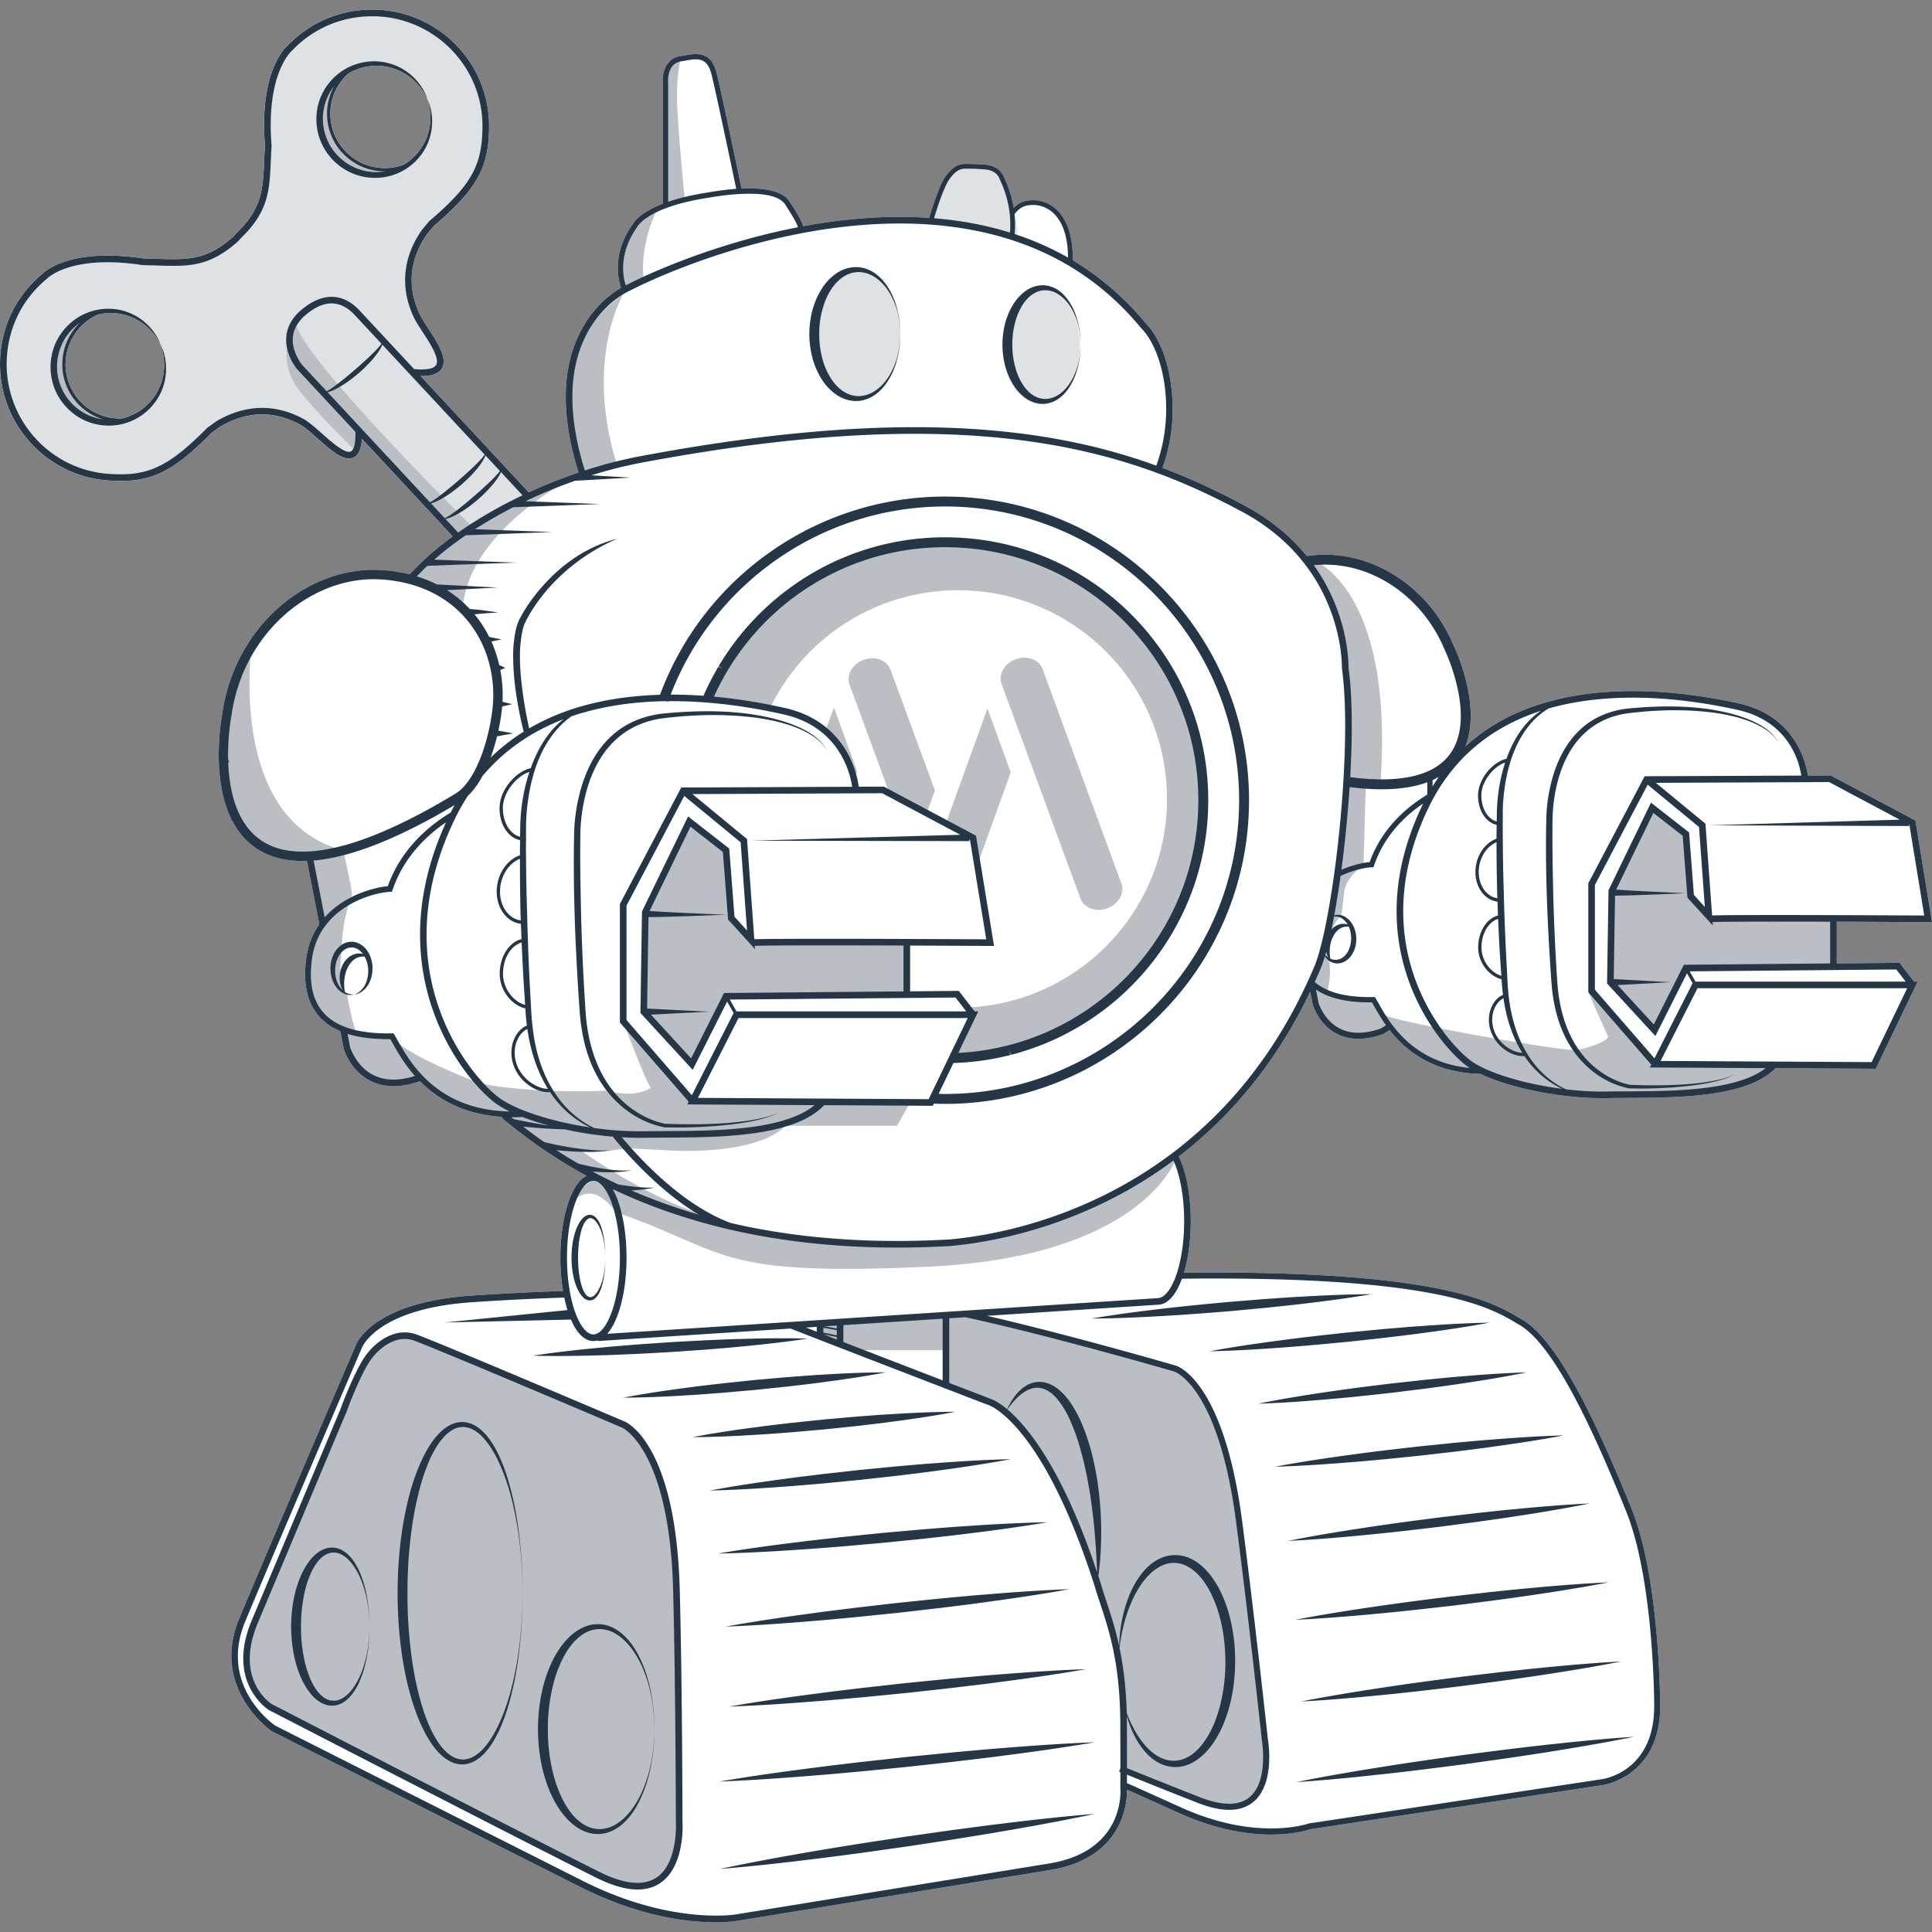
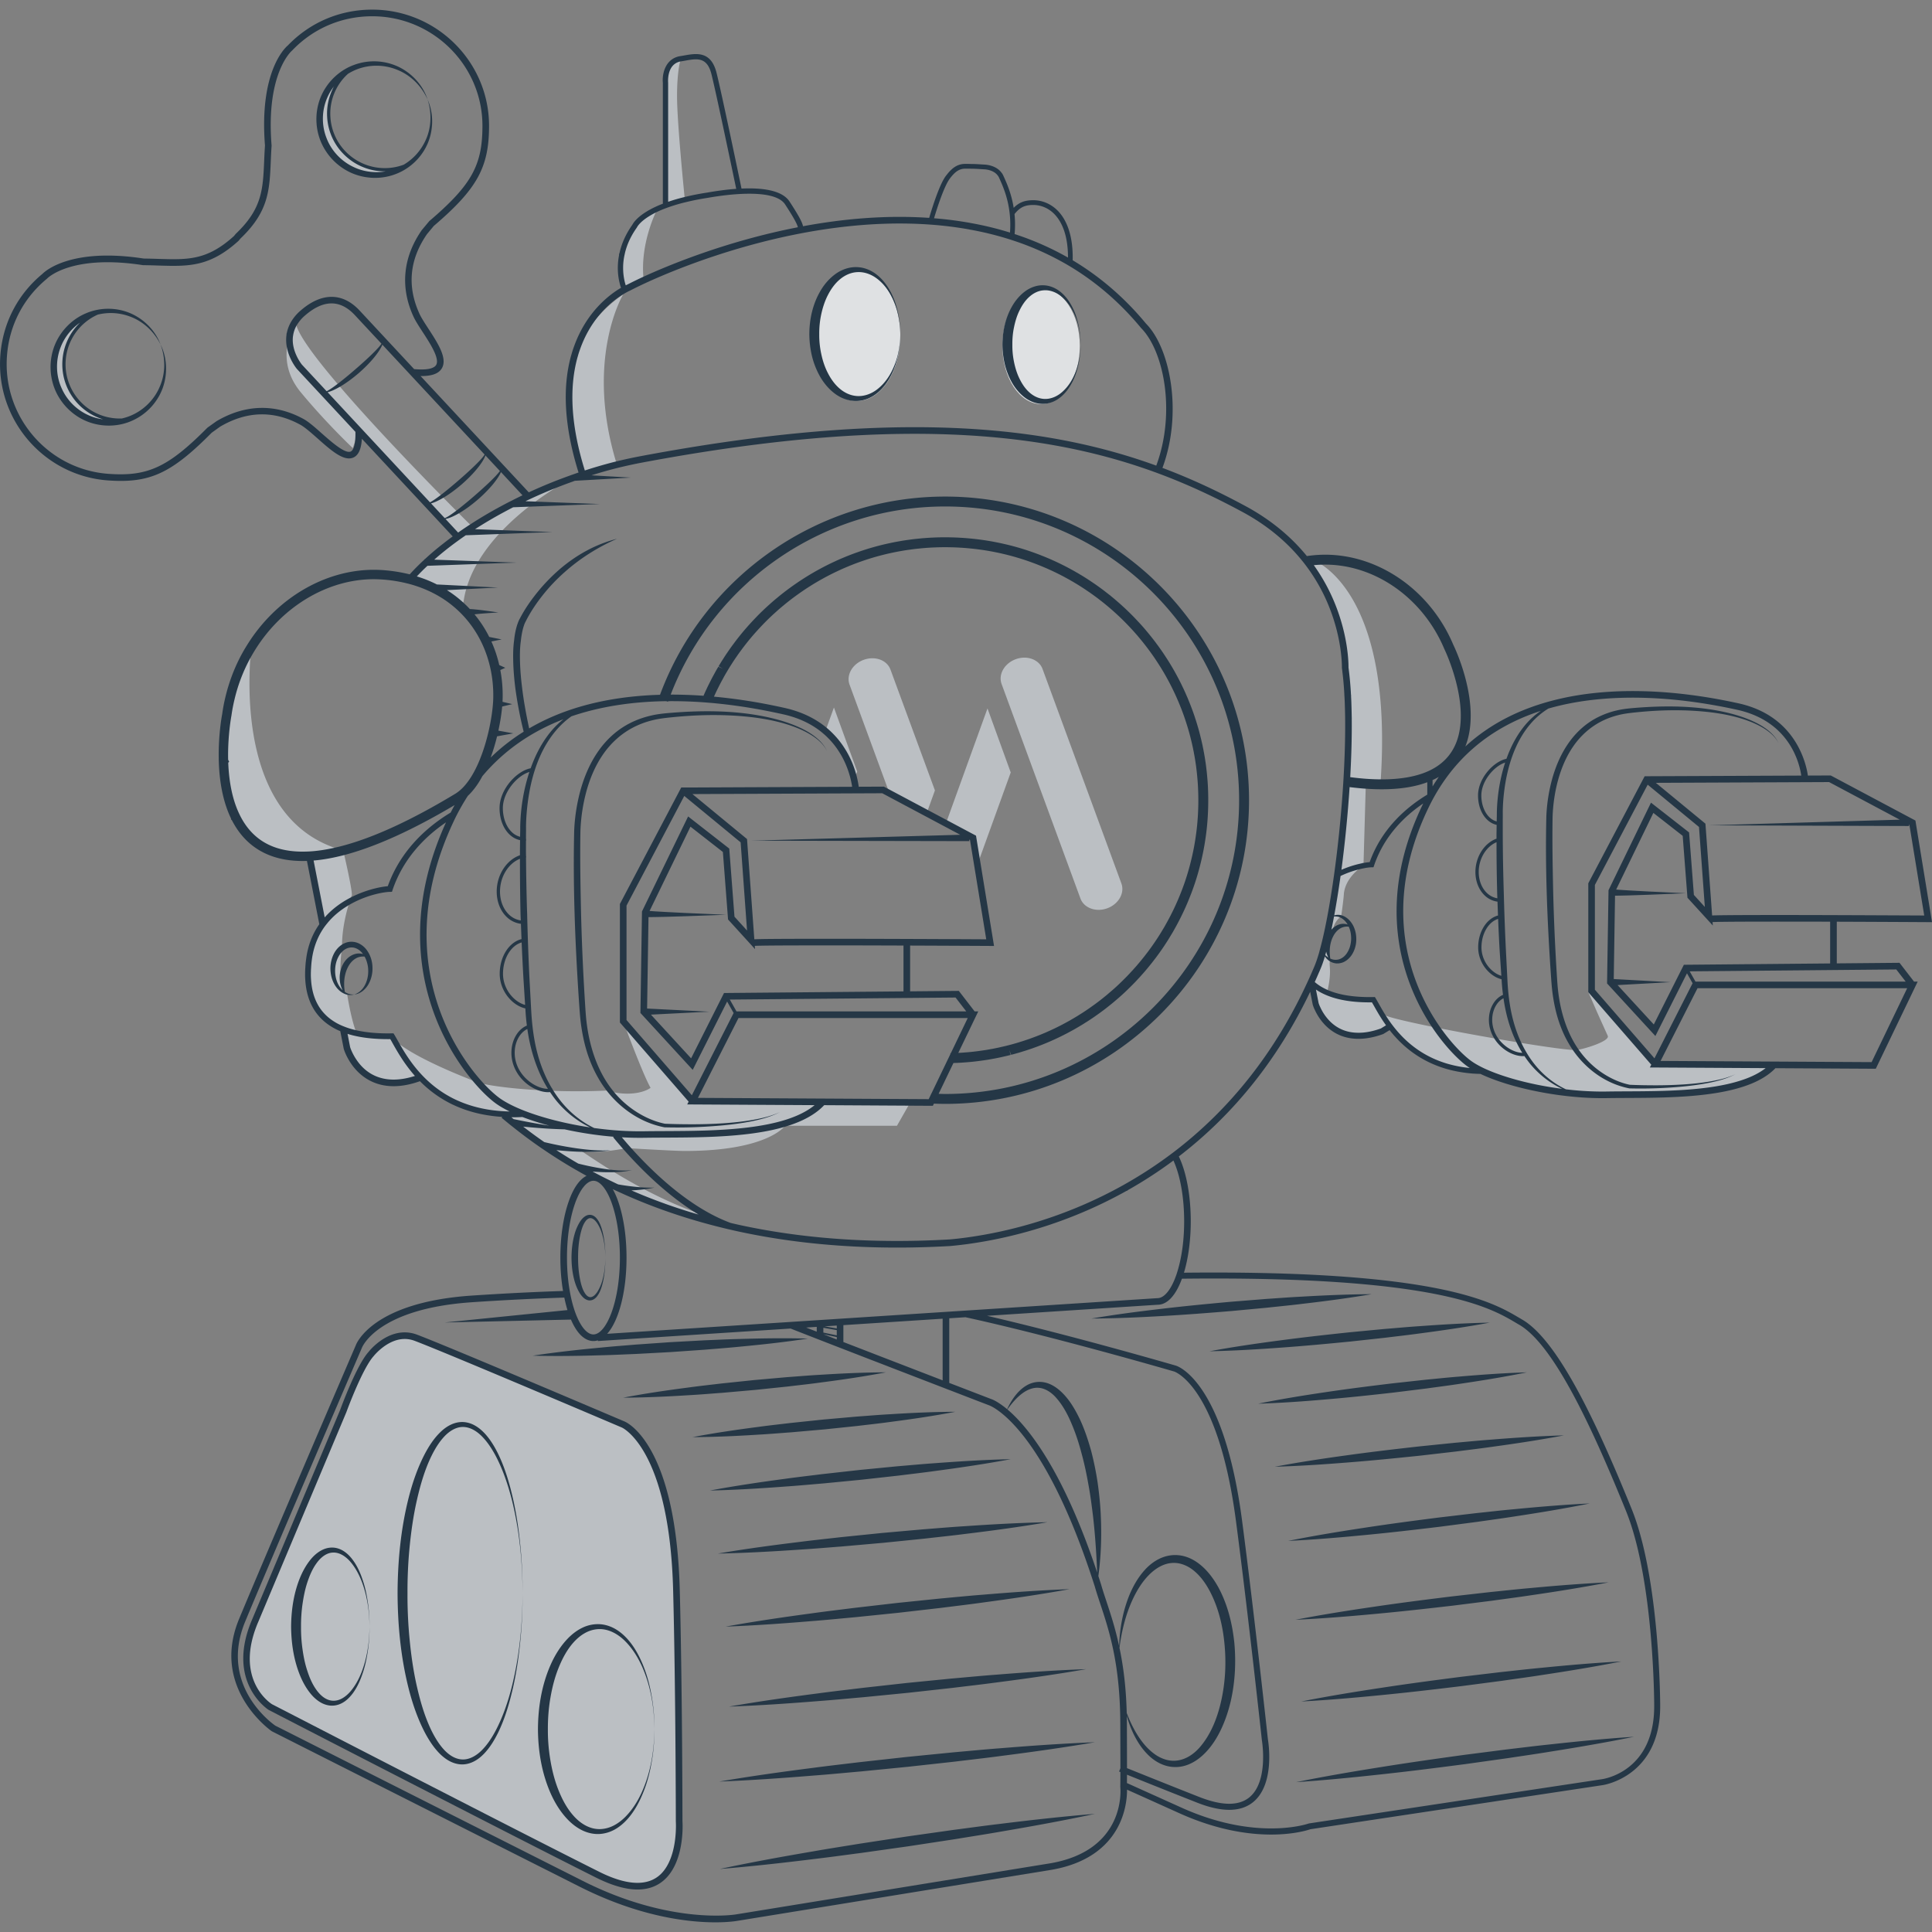
<svg xmlns="http://www.w3.org/2000/svg" xml:space="preserve" width="400" height="400" style="fill:#253746">
  <rect width="100%" height="100%" fill="#808080" stroke="none" />
  <style>.shade{fill:#dfe1e3}.dark-shade{fill:#bbbfc3}</style>
-   <path d="m399.19 190.92.815.007-3.438-21.044-17.53-9.331-4.732.02c-.377-2.572-2.561-12.348-14.339-14.948-13.969-3.078-26.932-3.372-37.47-.841-7.65 1.826-14.039 5.09-19.12 9.776.055-.13.102-.26.15-.39 3.164-8.702-2.424-20.244-2.636-20.675-5.094-12.102-17.016-19.716-29-18.527-.466.048-.904.096-1.315.164-3.362-4.132-7.628-7.607-12.68-10.337-5.274-2.846-10.916-5.555-17.223-7.922 4.225-11.377 1.623-24.807-3.41-29.876-4.37-5.296-9.478-9.708-15.174-13.108.123-5.678-1.568-8.682-3.041-10.207-1.383-1.437-3.205-2.23-5.13-2.23-1.745 0-2.93.451-4.046 1.58a20.846 20.846 0 0 0-.534-2.442c-.486-1.731-1.089-3.093-1.616-4.235a3.854 3.854 0 0 0-.212-.404l-.055-.068c-.035-.048-.069-.096-.11-.144-1.191-1.608-3.458-1.662-3.533-1.662l-.986-.062c-.726-.04-1.13-.068-2.123-.068-.116-.014-.247-.014-.376-.014h-.466c-1.397 0-2.486.595-3.636 1.99a.734.734 0 0 0-.083.11c-.095.11-.192.233-.328.41-1.315 1.766-2.808 6.548-3.438 8.669-9.046-.623-17.982.218-26.117 1.73-.15-.677-.54-1.669-2.794-5.117-1.548-2.374-5.724-2.873-9.943-2.682-.588-2.86-4.122-19.79-5.163-23.945-1.15-4.604-4.218-4.056-6.677-3.619-.267.048-.527.096-.773.13-.117.014-.233.041-.35.062-3.006.69-3.485 3.934-3.32 5.493v25.012c-.507.192-.952.377-1.343.561-.774.35-1.493.732-2.15 1.143-2.04 1.279-2.677 2.367-2.821 2.654-1.315 1.854-2.205 3.818-2.657 5.836l-.123.308.047.055c-.492 2.435-.239 4.467.069 5.76.103.452.212.814.315 1.095-2.342 1.368-7.17 4.939-9.751 12.212a19.98 19.98 0 0 0-.514 1.593l-.068.226c-1.884 6.794-1.363 14.935 1.54 24.211-.35.116-.698.24-1.048.363h-.013c-.007.007-.014.007-.014.007-.007.006-.013.013-.027.013-.02.007-.035.014-.055.02-.185.063-.37.124-.541.192-.692.247-1.377.5-2.068.76a103.856 103.856 0 0 0-6.54 2.75L87.077 77.859c2.308.02 3.719-.486 4.383-1.574 1.253-2.059-.794-5.206-2.78-8.257-.767-1.177-1.493-2.292-1.87-3.147-2.567-5.658-2.013-11.192 1.596-16.412l1.404-1.69c8.984-7.676 11.443-12.137 11.443-20.723 0-13.265-10.854-24.061-24.193-24.061-6.67 0-12.873 2.634-17.475 7.423-.575.479-5.937 5.439-4.725 20.695a114.915 114.915 0 0 0-.164 3.14c-.26 6.013-.432 9.988-5.896 15.174l-.363.444c-5.554 5.036-9.526 4.913-15.537 4.735-.993-.034-2.04-.062-3.144-.076-15.133-2.326-20.475 2.655-20.995 3.195C3.64 60.96.558 66.946.071 73.59-.908 86.875 9.076 98.484 22.32 99.463a37.72 37.72 0 0 0 2.712.103c6.978 0 11.313-2.436 18.804-9.981l1.746-1.252c5.52-3.25 11.093-3.387 16.557-.418.959.52 2.24 1.649 3.595 2.846 2.822 2.504 5.492 4.871 7.464 3.947 1.028-.478 1.59-1.724 1.726-3.865l12.915 13.881 5.89 6.335a65.14 65.14 0 0 0-1.96 1.485 56.55 56.55 0 0 0-3.834 3.25h-.096v.088c-.034.035-.069.062-.103.096a48.9 48.9 0 0 0-2.91 2.935 32.507 32.507 0 0 0-5.109-.842 26.287 26.287 0 0 0-2.314-.102c-10.203 0-20.242 5.945-26.206 15.516-.473.746-.91 1.505-1.315 2.264a36.486 36.486 0 0 0-3.184 8.45 33.539 33.539 0 0 0-.692 3.625c-.034.171-.821 4.214-.719 9.345h-.006l.013.41c0 .049 0 .096.007.144v.035c.158 4.624 1.014 8.558 2.527 11.692l.007.198.178.171c1.37 2.682 3.246 4.755 5.58 6.164 2.493 1.512 5.534 2.278 9.053 2.278.274 0 .555-.006.89-.013h.014l2.561 13.1c-1.465 2.08-2.383 4.502-2.725 7.19a19.37 19.37 0 0 0-.171 1.793 9.23 9.23 0 0 0-.035.725c-.013.212-.013.424-.013.637 0 .382.007.766.034 1.115.246 4.31 1.986 7.539 5.17 9.59.616.412 1.3.774 2.082 1.096l.712 3.639c.014.062.452 1.553 1.623 3.215 1.575 2.238 3.732 3.715 6.238 4.27.78.177 1.602.266 2.465.266 1.685 0 3.513-.342 5.451-1.033a24.39 24.39 0 0 0 6.807 4.857l.13.055c2.444 1.15 5.143 1.916 8.025 2.278.685.09 1.383.158 2.089.205l-.144.171c.582.487 1.164.965 1.76 1.45l.184.152h.014c1.98 1.594 4.068 3.16 6.218 4.638l.178.123h.007a106.17 106.17 0 0 0 6.916 4.365l.157.089h.007c.692.403 1.41.807 2.144 1.21-1.439.72-2.705 2.511-3.664 5.234l-.041.117c-1.103 3.154-1.712 7.259-1.712 11.575 0 2.421.185 4.74.555 6.916-6.074.199-12.422.52-18.893.951-20.64 1.389-23.926 10.009-24.035 10.338-.185.424-18.386 42.751-24.145 56.618-5.965 14.373 6.628 23.144 6.758 23.233l.076.041s45.024 22.747 63.684 32.154c12.477 6.294 22.59 7.375 28.089 7.375 2.711 0 4.3-.26 4.485-.294l65.26-10.604c14.708-2.634 15.516-13.84 15.488-16.57 2.212.992 4.314 1.937 6.252 2.812 1.671.753 3.218 1.45 4.595 2.073 7.772 3.497 14.29 4.413 18.996 4.413 4.724 0 7.621-.93 8.114-1.102l60.555-9.139c.116-.02 11.915-1.78 11.874-16.399 0-.26-.028-26.284-5.93-40.828-6.444-15.858-14.832-34.637-22.64-39.153-.211-.123-.437-.26-.677-.397-5.43-3.208-16.715-9.879-69.353-9.31.486-1.601.85-3.408 1.095-5.385.206-1.697.315-3.468.315-5.254 0-5.193-.876-10.036-2.403-13.286-.02-.048-.048-.096-.068-.143 11.436-8.77 20.577-20.244 27.199-34.097l.52 2.64c0 .014.103.364.315.863l.076.15a11.14 11.14 0 0 0 2.28 3.346c1.78 1.778 3.992 2.695 6.58 2.743h.254c1.575 0 3.287-.328 5.101-.992l1.315-.807c.329.424.685.848 1.075 1.293l.034.027c2.788 3.12 6.211 5.33 10.183 6.568l.212.068c1.788.534 3.72.883 5.753 1.04l.753.041a.96.96 0 0 0 .157.007l.651.02c.055.035.116.062.178.09 3.013 1.409 7.15 2.674 11.669 3.564a72.64 72.64 0 0 0 8.06 1.135c1.636.144 3.307.22 4.978.233.397 0 .808 0 1.205-.007 1.28-.02 2.65-.027 4.088-.034 7.813-.034 17.537-.075 24.474-2.428 2.76-.924 4.924-2.19 6.41-3.736l20.776.117 8.676-18.04h-.753l-3.007-3.893-12.99.116v-8.627a8188.1 8188.1 0 0 1 18.907.09l.001.001zM88.53 20.59c.945 2.873.78 6.061-.527 8.702a11.3 11.3 0 0 1-4.403 4.796c-3.856 1.45-8.238.656-11.381-2.1a11.183 11.183 0 0 1-3.8-7.71 11.087 11.087 0 0 1 3.629-8.997 11.105 11.105 0 0 1 1.753-.89 11.313 11.313 0 0 1 8.51.083c2.74 1.1 5 3.352 6.219 6.116zM33.091 80.027c-1.13 2.716-3.355 4.905-6.02 6.02a10.85 10.85 0 0 1-1.855.589h-.013c-.418.014-.836.006-1.254-.028-6.156-.451-10.792-5.842-10.34-12.027a11.252 11.252 0 0 1 6.629-9.447c0-.007.007-.007.013-.007 2.13-.52 4.424-.418 6.52.349 2.78.964 5.135 3.126 6.47 5.835 1.069 2.833 1.028 6.02-.15 8.716z" style="fill:#fff" />
-   <path class="shade" d="M210.36 49.276c.637-.623.205-2.962-.52-5.487a67.118 67.118 0 0 0-.98-3.065c-.67-1.915-1.321-3.557-1.588-4.166a2.706 2.706 0 0 0-.185-.342c-.041-.055-.076-.11-.124-.158-1.212-1.457-4.478-1.566-6.293-1.62-.11-.008-.226-.008-.349-.008-1.78.041-2.794.876-3.718 1.806a1.445 1.445 0 0 0-.096.123c-1.034 1.362-3.602 8.799-3.815 9.42-.006.028-.013.042-.013.042 2.739.089 5.513.48 8.06 1.006.02 0 .04.007.06.014 3.59.731 6.719 1.724 8.677 2.51.404.164.692.124.884-.075zM109.47 101.94 87.071 77.865c2.308.02 3.719-.486 4.383-1.574 1.253-2.059-.795-5.206-2.78-8.257-.768-1.177-1.493-2.292-1.87-3.147-2.568-5.658-2.013-11.192 1.596-16.412l1.403-1.69c8.984-7.676 11.443-12.137 11.443-20.723C101.246 12.797 90.392 2 77.053 2 70.384 2 64.18 4.635 59.578 9.424c-.575.479-5.936 5.439-4.724 20.695a114.927 114.927 0 0 0-.165 3.14c-.26 6.013-.431 9.988-5.896 15.174l-.363.445c-5.553 5.035-9.525 4.912-15.537 4.734a143.14 143.14 0 0 0-3.143-.075C14.617 51.21 9.275 56.19 8.755 56.73 3.633 60.966.552 66.952.065 73.595-.915 86.881 9.07 98.49 22.313 99.47a37.43 37.43 0 0 0 2.712.103c6.978 0 11.313-2.436 18.804-9.981l1.746-1.252c5.52-3.25 11.093-3.387 16.557-.418.959.52 2.24 1.649 3.595 2.846 2.821 2.504 5.492 4.871 7.464 3.948 1.027-.48 1.589-1.724 1.726-3.866l12.915 13.881 5.889 6.335c-.672.493 17.886-10.11 15.75-9.126v.001zM33.083 80.034c-1.13 2.716-3.355 4.905-6.02 6.02a10.85 10.85 0 0 1-1.855.589h-.013c-.418.014-.836.006-1.254-.028-6.156-.451-10.792-5.842-10.34-12.027a11.252 11.252 0 0 1 6.629-9.447c0-.007.007-.007.013-.007 2.13-.52 4.424-.418 6.52.349 2.78.964 5.135 3.126 6.47 5.835 1.069 2.833 1.028 6.02-.15 8.716zm39.128-48.04a11.183 11.183 0 0 1-3.8-7.71 11.087 11.087 0 0 1 3.629-8.997 11.105 11.105 0 0 1 1.753-.889 11.313 11.313 0 0 1 8.511.082c2.74 1.102 5 3.352 6.218 6.116.945 2.874.78 6.062-.527 8.702a11.3 11.3 0 0 1-4.403 4.796c-3.856 1.45-8.238.657-11.381-2.1z" />
  <ellipse class="shade" cx="177.39" cy="69.485" rx="9.01" ry="13.539" />
  <ellipse class="shade" cx="215.55" cy="71.623" rx="8.011" ry="12.037" />
-   <path class="dark-shade" d="m133.27 209.47 9.98 10.85 7.07-14.04 37.51-.34-.09-10.77-32.27-.7-4.38-4.5-.78-13.93-7.61-5.94-9.12 19.11zm241.4-19.33-20.88-.44-3.51-3.86-1.23-13.49-6.99-5.1-8.65 17.49v18.61l9.15 9.95 6.49-12.87 30.54-.27v-9.92z" />
  <path class="dark-shade" d="M338.99 215.68s-2.986-3.318-5.704-6.184c-2.507-2.634-4.794-4.892-4.335-3.852 1.938 4.44 1.39 3.222 3.917 8.812.52 1.156-5.444 2.914-6.594 2.941-1.356.035-6.067-.615-11.812-1.552-1.486-.247-3.04-.507-4.623-.78h-.006a514.201 514.201 0 0 1-12.442-2.306c-5.602-1.122-10.025-2.148-10.922-2.675a2.635 2.635 0 0 1-.664-.582c-.418-.513-.7-1.217-1.459-2.53-7.855-.384-9.464-1.41-9.45-2.094.931-4.194.102-5.22.506-6.123-.178-.226-.287-.581-.342-1.033-.13-1.15.124-2.88.719-4.522v-.014c.363-2.6 1.89-3.427 1.89-3.427s.493-3.353.575-4.816c.418-3.49 3.821-5.583 4.034-5.713.006-.007.014-.007.014-.007l.486-16.959.013-.547s1.301.397 3.02.547c2.678-37.661-11.565-45.303-13.819-46.275-.199-.082-.302-.117-.302-.117s-.636-.191-1.157.308c2.35 2.203 4.061 5.556 5.307 9.284 1.383 4.132 2.191 8.722 2.664 12.71.04.336.082.664.116.986.192 1.751.315 3.359.398 4.727 0 .014.006.028 0 .041.02.24.027.472.04.698l.021.431c.11 2.135.103 3.462.103 3.462s0 .027-.007.089c0 0-.007.007 0 .013-.123 1.909-1.992 30.82-3 37.216-.725 4.639-2.636 11.494-3.71 15.181-.466 1.574-.775 2.573-.775 2.573s-.444 2.052.993 5.014a.589.589 0 0 0 .049.096c.486.978 1.177 2.052 2.164 3.188 1.746 2.004 3.991 2.614 6.149 2.559 2.773-.062 5.389-1.212 6.573-1.848l.041-.02a38.659 38.659 0 0 0 1.507 1.601l.055.054c3.615 3.592 7.039 5.446 9.93 6.41.067.021.143.042.211.062 2.301.746 4.24.937 5.629 1.02l.705.041c.041 0 .083.007.123.007.206.013.391.02.562.034 3.088 1.587 7.355 2.723 12.114 3.516 2.355.397 4.834.705 7.347.937 1.843.179 3.712.315 5.56.418 6.999.383 13.806.294 18.634 0 4.533-.274 8.177-1.3 10.915-2.435 3.923-1.615 6.005-3.456 6.218-3.647l.013-.014-24.487-.253-3.705-4.652zm-275.544-38.4c.35.014.548.014.548.014s.349 1.744.842 4.022l.055.267c.705 3.298 1.67 7.587 2.246 9.38 0 0-.014.006-.014.013-1.951 2.456-3.074 5.706-3.321 9.407-.014.24-.027.478-.034.718-.014.198-.014.396-.014.596a18.92 18.92 0 0 0 0 .868c.007.068.02.144.034.212.788 5.179 3.095 7.826 4.903 9.127 1.22.889 2.212 1.162 2.349 1.197.007 0 .014.006.02.006l.007.028c.034.144.274 1.012 1.719 5.52.157.473.342.904.555 1.3 1.328 2.56 3.547 3.647 5.827 3.996 3.164.493 6.457-.431 7.69-.794 1.616 2.244 4.28 3.852 7.142 5.015h.007c2.712 1.101 5.602 1.806 7.964 2.285.85.178 1.637.315 2.315.438 5.69 5.452 12.86 9.823 19.715 13.136.055.027.11.055.157.075a96.607 96.607 0 0 0 3.938 1.792h.007c8.525 3.688 15.962 5.651 18.564 5.952-4.739-1.423-9.47-3.591-13.627-5.801a125.02 125.02 0 0 1-6.245-3.585c-2.98-1.826-5.252-3.38-6.423-4.166 3.225.67 9.38-.595 9.38-.595s9.78.595 12.04.595c17.215 0 20.755-5.22 20.755-5.22h23.159l2.746-4.823H170.23l-5.677-.157-20.934-.575-14.592-16.077c.116.335 4.067 11 5.67 13.778-1.596 1.122-4.814 1.635-8.293.773-.26-.061-.52-.13-.781-.212-3.985.191-7.909.185-11.497.048-6.752-.254-12.333-.958-14.969-1.628-14.517-5.583-17.359-8.702-17.77-9.236-.02-.028-.034-.055-.055-.083 0 0-.993-.342-7.238-.43a9.163 9.163 0 0 1-.246-.52c-1.158-2.73-1.98-8.149-1.98-8.149-.006.007-.006 0-.013-.006a21.867 21.867 0 0 0-.5-.24c-.075-.041-.171-.082-.274-.137-.007 0-.013-.006-.02-.014-1.15-3.755-.247-9.106-.247-9.106-.082-3.933.986-7.826 1.582-9.68.233-.718.39-1.129.39-1.129s.59.63-1.725-9.4c-21.495-5.78-19.77-34.78-19.05-42.073.082-.883.157-1.444.17-1.615 0 0-.472 1.238-1.444 3.818-.74 1.956-1.767 4.686-3.102 8.23-.007.013-.014.034-.02.047-1.63 4.33-1.85 8.695-1.357 13.04.007.014.007.02 0 .028.446 3.913 1.466 7.812 2.534 11.67 0 .008 0 .008.007.014.801 2.88 2.897 4.735 5.293 5.925 3.595 1.785 7.862 2.08 9.354 2.12v.001zM141.79 41.34s-1.616-15.79-1.616-21.434.801-7.751.801-7.751a4.003 4.003 0 0 0-.301.054c-2.684.664-2.897 4.96-2.897 4.96v25.382c.007-.007.014-.007.02-.007l3.993-1.204zm-11.72 18.246c.13-.068.267-.137.404-.205.534-.26 1.561-.766 2.8-1.355v-.007c-.91-7.724 2.842-14.784 2.842-14.784a7.894 7.894 0 0 0-2.082 1.109c-2.43 1.799-4.005 4.925-5.252 8.21-.006 0-.006.006 0 .013-.109.287-.219.575-.321.862-.863 2.38-.343 3.975.328 4.946.582.842 1.281 1.211 1.281 1.211zm-9.57 38.259 7.231-1.635c-6.792-21.865 1.288-35.253 1.288-35.253-4.253 2.928-7.656 6.957-9.56 11.076a29.512 29.512 0 0 0-.561 1.779c-3.821 13.17 1.356 23.548 1.595 24.019.007.007.007.007.007.013zM88.739 116.49c-2.321 1.95-3.746 3.29-3.896 3.428-.007.006-.007.013-.014.013.007 0 .014.007.014.007.205.062 2.293.732 5.136 1.93a62.152 62.152 0 0 1 5.97 2.886c.138-1.06.364-2.093.665-3.099.54-1.806 1.321-3.53 2.273-5.165 1.336-2.298 3-4.42 4.8-6.328 2.096-2.237 4.37-4.18 6.492-5.802 3.76-2.866 7.067-4.713 8.128-5.28.192-.104.309-.165.35-.186-3.15.808-6.369 2.121-9.512 3.701a83.06 83.06 0 0 0-5.135 2.84 109.034 109.034 0 0 0-7.156 4.727 132.198 132.198 0 0 0-8.114 6.328h-.001zm-15.7-23.721 1.22-3.626.033.041 20.05 21.981.233-.185 2.815-2.305s-1-.992-2.664-2.668a577.45 577.45 0 0 1-3.205-3.236c-5.786-5.898-14.723-15.188-21.385-23-5.341-6.253-9.224-11.555-8.881-13.41-.315.616-.836 1.65-1.253 2.977-.007.006-.007.013-.007.02-.959 2.983-1.383 7.436 2.287 11.87C67.59 87.638 73.04 92.77 73.04 92.77zM13.307 76.704c-.71-6.897 4.964-10.852 4.964-10.852-2.527.564-3.101 1.303-5.357 3.92-3.318 5.454-1.09 10.116 1.053 13.771 2.142 3.656 8.093 3.953 11.127 3.71-9.4-.667-11.241-8.095-11.786-10.549zm70.139-41.947c-8.74 1.112-11.453-2.508-12.879-4.005-5.07-8.023-.57-14.668-.57-14.668-7.066 6.27-2.633 13.654-.845 16.293 4.129 5.175 11.28 3.551 14.294 2.38z" />
-   <path class="dark-shade" d="M150.09 253.47c-6.505-1.54-11.395-3.188-12.525-3.571-.055-.02-.11-.035-.158-.055l-.061-.02c-.007-.007-.02-.007-.027-.015l-9.416-3.926-.945-.397-2.239-.93-1.39-.582s-3.246 1.587-4.924 4.933v.007c4.924-4.933 8.588 1.881 9.354 2.14.069.028.144.049.213.076 23.13 8.093 19.872 13.17 64.245 11.124 44.16-2.039 51.18-22.077 51.283-22.384-.206.13-3.568 2.32-10.45 6-.006.006-.006.006-.013.006-7.074 3.784-23.378 9.653-32.24 10.932-.13.021-.252.035-.375.055-8.82 1.197-21.002.589-35.081-.766-5.383-.52-10.71-1.546-15.25-2.627zm106.43 61.39c-3.779-28.731-13.254-31.509-13.254-31.509s-24.81-7.239-43.511-11.306l-3.913.254-26.065 1.689v2.212l4.406 2.225 2.992 1.12h18.667v7.247s2.792.588 9.56 3.542c11.468 6.847 23.63 38.04 26.281 50.944 2.479 12.057.973 24.799.973 24.799 6.432 2.59 11.455 5.005 15.465 6.578 17.106 6.712 13.759-12.434 13.759-12.434s-2.781-25.722-5.36-45.36zm-97.11-168.24c.103-.205.205-.417.315-.623 7.108-14.113 21.74-23.787 38.635-23.787 23.885 0 43.25 19.341 43.25 43.203 0 22.946-17.893 41.705-40.498 43.121-.274.021-.554.035-.829.048l.638.821.527.685-3.822 7.943-.5 1.04c.261-.007.521-.014.775-.028.63-.02 1.253-.055 1.876-.11.034.007.068 0 .102-.006l.74-.062c.082-.006.158-.014.24-.027l.493-.041.486-.062a43.423 43.423 0 0 0 1.938-.253c.493-.068.979-.15 1.465-.246.377-.069.746-.137 1.124-.212.424-.09.856-.178 1.28-.281.41-.089.815-.184 1.219-.287.034-.007.069-.02.103-.028a.7.7 0 0 0 .074-.02c.378-.096.747-.198 1.124-.301a36.3 36.3 0 0 0 1.24-.37c.485-.143.965-.3 1.444-.465.336-.11.67-.225 1-.348a37.31 37.31 0 0 0 1.205-.452c.397-.158.794-.315 1.192-.479.39-.164.78-.335 1.17-.506.391-.171.781-.35 1.165-.533.383-.186.76-.37 1.143-.562.377-.191.753-.39 1.13-.588a53.137 53.137 0 0 0 3.287-1.916c.363-.226.712-.451 1.068-.684.35-.232.698-.472 1.04-.711a49.232 49.232 0 0 0 4-3.086c.644-.54 1.28-1.101 1.897-1.676.568-.54 1.13-1.087 1.678-1.642.397-.397.78-.807 1.15-1.217.233-.247.459-.5.685-.753.28-.315.555-.63.828-.951.274-.322.541-.643.801-.971.268-.329.528-.657.781-.993.26-.328.514-.663.76-1.005.253-.342.507-.691.747-1.04.451-.657.897-1.32 1.328-1.998l.062-.102c.226-.356.445-.719.657-1.081a51.915 51.915 0 0 0 3.91-8.011c.302-.774.59-1.56.856-2.354a52.33 52.33 0 0 0 1.123-3.865c.206-.8.39-1.615.555-2.429.205-.999.376-2.011.52-3.024.11-.732.199-1.477.274-2.216a54.21 54.21 0 0 0 .247-6.78 22.954 22.954 0 0 0-.035-.972c0-.157-.013-.321-.02-.485-.014-.267-.027-.527-.048-.794a13.862 13.862 0 0 0-.061-.76c0-.102-.015-.211-.028-.314-.027-.37-.061-.739-.103-1.108l-.082-.726c-.02-.143-.034-.287-.055-.43a20.55 20.55 0 0 0-.136-.952c-.021-.17-.049-.335-.076-.506-.04-.287-.089-.568-.144-.848a7.63 7.63 0 0 0-.103-.554 9.996 9.996 0 0 0-.157-.814 45.895 45.895 0 0 0-.082-.424c-.041-.206-.09-.41-.137-.616-.014-.048-.021-.103-.034-.15-5.547-23.665-26.81-41.296-52.187-41.296-20.817 0-38.861 11.856-47.743 29.18-.123.246-.253.499-.377.752-.102.212-.205.424-.301.636-.137.287-.267.575-.397.862l-.02.041c-.014.041-.035.075-.049.117-.096.218-.185.437-.28.65.362.027.718.061 1.075.088 4.547.41 8.62 1.088 11.88 1.745h.002z" />
  <path class="dark-shade" d="M170.89 151.36v.007c.363.315.712.63 1.034.958.11.11.22.219.322.328.103.11.205.219.301.335.103.11.199.22.295.335.095.11.191.22.28.336a17.418 17.418 0 0 1 1.336 1.895c.075.116.143.232.212.349a19.067 19.067 0 0 1 1.821 4.22c.055.165.096.33.144.486.082.308.15.602.212.87l.63-1.745-4.82-13.252-1.767 4.878zm58.36 36.69c2.342-.86 3.65-3.161 2.922-5.142l-16.32-44.394c-.728-1.981-3.216-2.89-5.558-2.031-2.342.858-3.65 3.16-2.92 5.142l16.318 44.394c.729 1.98 3.217 2.89 5.559 2.03v.001zm-33.41-17.57 5.6 2.99.91 5.57 6.91-19.11-4.81-13.26zm-3.98-2.11 1.706-4.728-9.197-24.997c-.363-.992-1.164-1.718-2.17-2.087-1.008-.362-2.213-.376-3.384.055-2.348.855-3.65 3.16-2.924 5.138l8.28 22.528 7.69 4.09h-.001zM140.05 329.3c-.777-30.273-11.035-34.378-11.035-34.378s-36.025-15.354-42.911-17.958c-5.167-1.954-9.275 3.364-9.275 3.364-2.454 2.68-5.772 11.82-5.772 11.82l-18.195 43.31c-5.479 12.656 3.081 17.958 3.081 17.958s49.965 25.798 67.793 34.719c18.317 9.166 16.87-11.117 16.87-11.117s-.024-27.026-.555-47.718z" />
  <path d="M169.85 78.077c.794 1.347 1.835 2.58 3.13 3.516 1.294.93 2.903 1.499 4.512 1.423 1.61-.061 3.102-.76 4.26-1.744 1.177-.985 2.047-2.23 2.732-3.55.684-1.321 1.143-2.737 1.458-4.174.315-1.41.452-2.846.452-4.282a19.391 19.391 0 0 1-.527 4.262 15.376 15.376 0 0 1-1.637 4.056c-.732 1.252-1.698 2.374-2.855 3.202-1.15.821-2.534 1.286-3.883 1.211-1.356-.068-2.616-.657-3.636-1.532-1.034-.876-1.835-2.012-2.458-3.237-.637-1.224-1.068-2.558-1.356-3.912a18.338 18.338 0 0 1-.425-4.154 18.763 18.763 0 0 1 .425-4.152c.301-1.355.726-2.682 1.356-3.906.63-1.225 1.431-2.368 2.458-3.236 1.02-.87 2.28-1.465 3.636-1.526 1.35-.082 2.726.383 3.883 1.204s2.123 1.943 2.855 3.195a15.375 15.375 0 0 1 1.637 4.057c.335 1.395.507 2.825.527 4.262a19.51 19.51 0 0 0-.452-4.276c-.315-1.443-.774-2.86-1.458-4.18-.678-1.313-1.555-2.565-2.733-3.55-1.15-.986-2.65-1.683-4.259-1.745-1.61-.082-3.225.485-4.52 1.423-1.294.937-2.335 2.162-3.122 3.516-1.588 2.71-2.266 5.836-2.287 8.915.014 1.546.192 3.092.555 4.597.37 1.505.951 2.962 1.732 4.317zm39.64 1.092c.671 1.19 1.562 2.292 2.684 3.14 1.124.842 2.548 1.382 3.972 1.3 1.432-.062 2.732-.725 3.712-1.622 1.006-.889 1.725-2.01 2.293-3.167.569-1.163.939-2.408 1.199-3.667a17.89 17.89 0 0 0 .37-3.817c-.021 2.551-.569 5.137-1.822 7.347-.623 1.101-1.445 2.093-2.424 2.832-.986.732-2.178 1.15-3.328 1.074-1.157-.068-2.219-.609-3.068-1.389-.856-.773-1.513-1.785-2.027-2.853-.52-1.067-.87-2.23-1.11-3.406a16.657 16.657 0 0 1-.342-3.6c-.013-1.21.096-2.42.343-3.597.247-1.177.582-2.34 1.11-3.407.513-1.068 1.164-2.08 2.026-2.853.85-.78 1.91-1.32 3.061-1.382 1.157-.082 2.342.335 3.328 1.06.986.74 1.801 1.731 2.424 2.826a13.704 13.704 0 0 1 1.383 3.544c.288 1.245.432 2.524.446 3.803.013-1.28-.11-2.558-.37-3.817-.26-1.252-.63-2.497-1.199-3.66-.568-1.163-1.293-2.285-2.293-3.174-.98-.89-2.288-1.553-3.719-1.615-1.424-.082-2.856.451-3.971 1.3-1.123.848-2.014 1.95-2.685 3.147-1.356 2.401-1.917 5.13-1.938 7.826a18.58 18.58 0 0 0 .473 4.023c.315 1.32.801 2.6 1.472 3.804z" />
  <path d="m399.19 190.92.815.007-3.438-21.044-17.53-9.331-4.732.02c-.377-2.572-2.561-12.348-14.339-14.948-13.969-3.078-26.932-3.372-37.47-.841-7.65 1.826-14.039 5.09-19.12 9.776.055-.13.102-.26.15-.39 3.164-8.702-2.424-20.244-2.636-20.675-5.094-12.102-17.016-19.716-29-18.527-.466.048-.904.096-1.315.164-3.362-4.132-7.628-7.607-12.68-10.337-5.274-2.846-10.916-5.555-17.223-7.922 4.225-11.377 1.623-24.807-3.41-29.876-4.37-5.296-9.478-9.708-15.174-13.108.123-5.678-1.568-8.682-3.041-10.207-1.383-1.437-3.205-2.23-5.13-2.23-1.745 0-2.93.451-4.046 1.58a20.846 20.846 0 0 0-.534-2.442c-.486-1.731-1.089-3.093-1.616-4.235a3.854 3.854 0 0 0-.212-.404l-.055-.068c-.035-.048-.069-.096-.11-.144-1.191-1.608-3.458-1.662-3.533-1.662l-.986-.062c-.726-.04-1.13-.068-2.123-.068-.116-.014-.247-.014-.376-.014h-.466c-1.397 0-2.486.595-3.636 1.99a.734.734 0 0 0-.083.11c-.095.11-.192.233-.328.41-1.315 1.766-2.808 6.548-3.438 8.669-9.046-.623-17.982.218-26.117 1.73-.15-.677-.54-1.669-2.794-5.117-1.548-2.374-5.724-2.873-9.943-2.682-.588-2.86-4.122-19.79-5.163-23.945-1.15-4.604-4.218-4.056-6.677-3.619-.267.048-.527.096-.773.13-.117.014-.233.041-.35.062-3.006.69-3.485 3.934-3.32 5.493v25.012c-.507.192-.952.377-1.343.561-.774.35-1.493.732-2.15 1.143-2.04 1.279-2.677 2.367-2.821 2.654-1.315 1.854-2.205 3.818-2.657 5.836l-.123.308.047.055c-.492 2.435-.239 4.467.069 5.76.103.452.212.814.315 1.095-2.342 1.368-7.17 4.939-9.751 12.212a19.98 19.98 0 0 0-.514 1.593l-.068.226c-1.884 6.794-1.363 14.935 1.54 24.211-.35.116-.698.24-1.048.363-.004 0-.007.002-.01.004l-.046-.003v.02c-.02.006-.033.013-.053.02-.185.062-.37.123-.541.191-.692.247-1.377.5-2.068.76a103.856 103.856 0 0 0-6.54 2.75L87.077 77.859c2.308.02 3.719-.486 4.383-1.574 1.253-2.059-.794-5.206-2.78-8.257-.767-1.177-1.493-2.292-1.87-3.147-2.567-5.658-2.013-11.192 1.596-16.412l1.404-1.69c8.984-7.676 11.443-12.137 11.443-20.723 0-13.265-10.854-24.061-24.193-24.061-6.67 0-12.873 2.634-17.475 7.423-.575.479-5.937 5.439-4.725 20.695a114.915 114.915 0 0 0-.164 3.14c-.26 6.013-.432 9.988-5.896 15.174l-.363.444c-5.554 5.036-9.526 4.913-15.537 4.735-.993-.034-2.04-.062-3.144-.076-15.133-2.326-20.475 2.655-20.995 3.195C3.64 60.96.558 66.946.071 73.59-.908 86.875 9.076 98.484 22.32 99.463a37.72 37.72 0 0 0 2.712.103c6.978 0 11.313-2.436 18.804-9.981l1.746-1.252c5.52-3.25 11.093-3.387 16.557-.418.959.52 2.24 1.649 3.595 2.846 2.822 2.504 5.492 4.871 7.464 3.947 1.028-.478 1.59-1.724 1.726-3.865l12.915 13.881 5.89 6.335a65.14 65.14 0 0 0-1.96 1.485 56.55 56.55 0 0 0-3.834 3.25h-.096v.088c-.034.035-.069.062-.103.096a48.9 48.9 0 0 0-2.91 2.935 32.507 32.507 0 0 0-5.109-.842 26.287 26.287 0 0 0-2.314-.102c-10.203 0-20.242 5.945-26.206 15.516-.473.746-.91 1.505-1.315 2.264a36.486 36.486 0 0 0-3.184 8.45 33.539 33.539 0 0 0-.692 3.625c-.034.171-.821 4.214-.719 9.345h-.006l.013.41c0 .049 0 .096.007.144v.035c.158 4.624 1.014 8.558 2.527 11.692l.007.198.178.171c1.37 2.682 3.246 4.755 5.58 6.164 2.493 1.512 5.534 2.278 9.053 2.278.274 0 .555-.006.89-.013h.014l2.561 13.1c-1.465 2.08-2.383 4.502-2.725 7.19a19.37 19.37 0 0 0-.171 1.793 9.23 9.23 0 0 0-.035.725c-.013.212-.013.424-.013.637 0 .382.007.766.034 1.115.246 4.31 1.986 7.539 5.17 9.59.616.412 1.3.774 2.082 1.096l.712 3.639c.014.062.452 1.553 1.623 3.215 1.575 2.238 3.732 3.715 6.238 4.27.78.177 1.602.266 2.465.266 1.685 0 3.513-.342 5.451-1.033a24.39 24.39 0 0 0 6.807 4.857l.13.055c2.444 1.15 5.143 1.916 8.025 2.278.685.09 1.383.158 2.089.205l-.144.171c.582.487 1.164.965 1.76 1.45l.184.152h.014c1.98 1.594 4.068 3.16 6.218 4.638l.178.123h.007a106.17 106.17 0 0 0 6.916 4.365l.157.089h.007c.692.403 1.41.807 2.144 1.21-1.439.72-2.705 2.511-3.664 5.234l-.041.117c-1.103 3.154-1.712 7.259-1.712 11.575 0 2.421.185 4.74.555 6.916-6.074.199-12.422.52-18.893.951-20.64 1.389-23.926 10.009-24.035 10.338-.185.424-18.386 42.751-24.145 56.618-5.965 14.373 6.628 23.144 6.758 23.233l.076.041s45.024 22.747 63.684 32.154c12.477 6.294 22.59 7.375 28.089 7.375 2.711 0 4.3-.26 4.485-.294l65.26-10.604c14.708-2.634 15.516-13.84 15.488-16.57 2.212.992 4.314 1.937 6.252 2.812 1.671.753 3.218 1.45 4.595 2.073 7.772 3.497 14.29 4.413 18.996 4.413 4.724 0 7.621-.93 8.114-1.102l60.555-9.139c.116-.02 11.915-1.78 11.874-16.399 0-.26-.028-26.284-5.93-40.828-6.444-15.858-14.832-34.637-22.64-39.153-.211-.123-.437-.26-.677-.397-5.43-3.208-16.715-9.879-69.353-9.31.486-1.601.85-3.408 1.095-5.385.206-1.697.315-3.468.315-5.254 0-5.193-.876-10.036-2.403-13.286-.02-.048-.048-.096-.068-.143 11.436-8.77 20.577-20.244 27.199-34.097l.52 2.64c0 .014.103.364.315.863l.076.15a11.14 11.14 0 0 0 2.28 3.346c1.78 1.778 3.992 2.695 6.58 2.743h.254c1.575 0 3.287-.328 5.101-.992l1.315-.807c.329.424.685.848 1.075 1.293l.034.027c2.788 3.12 6.211 5.33 10.183 6.568l.212.068c1.788.534 3.72.883 5.753 1.04l.753.041a.96.96 0 0 0 .157.007l.651.02c.055.035.116.062.178.09 3.013 1.409 7.15 2.674 11.669 3.564a72.64 72.64 0 0 0 8.06 1.135c1.636.144 3.307.22 4.978.233.397 0 .808 0 1.205-.007 1.28-.02 2.65-.027 4.088-.034 7.813-.034 17.537-.075 24.474-2.428 2.76-.924 4.924-2.19 6.41-3.736l20.776.117 8.676-18.04h-.753l-3.007-3.893-12.99.116v-8.627a8188.1 8188.1 0 0 1 18.907.09l.001.001zm-20.276 8.551-30.287.274-6.225 12.362-7.498-8.155-.002-.002 10.958-.602-11.751-.646.267-17.26.977-.012 1.962-.047 3.914-.13 7.82-.313-7.815-.371-3.903-.212-1.947-.124-.776-.059 7.704-15.872 6.074 4.748.986 12.814 5.252 5.76-.055-.718c2.068-.102 11.764-.102 20.105-.089 1.411 0 2.829.007 4.24.007v8.647zm-36.375 19.642-12.333-14.203v-21.694l10.929-20.757 10.627 8.757 1.206 16.556-2.267-2.49-.993-12.938-7.888-6.163-8.724 17.986-.068.13-.302 19.313 10.005 10.884 6.54-12.984 1.163 2.059-7.895 15.543zm50.781-49.409-39.525 1.173 41.446.139-.004-.293.003.002.082.048 3.068 18.772c-2.965-.014-13.607-.069-23.714-.096-8.867-.014-18.119-.007-20.201.089l-1.362-18.71-.02-.295-10.272-8.455 35.875-.157 14.625 7.784zm-113.9-6.744c1.15.144 2.246.253 3.287.328h.048c1.15.082 2.246.123 3.307.123 3.684 0 6.848-.485 9.444-1.457v2.565c-4.12 2.48-9.4 6.875-11.929 13.973-.387.03-.85.094-1.342.187l-.188.005-.041.043c-.928.184-2.5.58-4.278 1.355v-.005a261.485 261.485 0 0 0 1.692-17.117zm17.177-1.456.003-.001a12.68 12.68 0 0 0 1.294-.664 45.404 45.404 0 0 0-1.294 1.984l-.003.006v-1.325zm-24.498-44.498a20.141 20.141 0 0 1 1.555-.095c10.559-.329 20.824 6.629 25.37 17.432.056.116 5.445 11.233 2.582 19.12-1.034 2.833-3.04 4.926-5.97 6.226-2.541 1.129-5.815 1.69-9.759 1.67a46.852 46.852 0 0 1-3.02-.117 58.342 58.342 0 0 1-3.307-.342c.24-4.282.35-8.36.315-11.999l.007-.007-.007-.3v-.021l-.007-.26c-.02-1.122-.047-2.217-.089-3.284l-.034-.664c-.007-.088-.007-.178-.014-.266l.02-.035-.033-.212a70.992 70.992 0 0 0-.514-5.644v-.027c.007-1.006-.082-6.362-2.712-12.971a38.51 38.51 0 0 0-4.471-8.196c.027 0 .061-.007.089-.007zm-61.883-72.898c1.062-1.231 2.027-1.67 3.705-1.67 1.65 0 3.225.685 4.417 1.93 1.293 1.348 2.787 3.975 2.78 8.962a59.327 59.327 0 0 0-10.484-4.68c-.013-.006-.034-.013-.048-.02l-.52-.17c.116-1.287.116-2.573.007-3.846-.007-.096-.014-.198-.028-.294a2.58 2.58 0 0 1 .171-.212zm-13.572-7.122c.075-.11.157-.212.273-.356.021-.027.042-.047.07-.082.95-1.156 1.786-1.628 2.876-1.628h.465c.116 0 .22 0 .342.007a34.59 34.59 0 0 1 2.103.068l1.006.062c.014 0 1.89.04 2.794 1.286l.102.13c.055.089.11.185.158.287.507 1.116 1.096 2.436 1.562 4.099a20.976 20.976 0 0 1 .712 7.293 65.786 65.786 0 0 0-8.15-1.978l-.15-.034a76.93 76.93 0 0 0-7.423-.951c.589-1.97 2.04-6.56 3.26-8.202zm-55.85-24.245c.007 0 .014 0 .02-.007.076-.006.158-.027.254-.04.267-.042.534-.09.808-.138 2.424-.437 4.52-.807 5.423 2.805 1.014 4.057 4.438 20.448 5.13 23.74-2.213.157-4.37.479-6.102.786a52.255 52.255 0 0 0-4.581.903c-.028.007-.048.014-.076.02-1.184.288-2.3.61-3.335.972l-.006-24.67c0-.034-.35-3.728 2.465-4.371zm-11.47 39.946.062-.287c.43-1.82 1.26-3.592 2.458-5.275l.055-.095c0-.007.472-1 2.43-2.224a17.4 17.4 0 0 1 1.425-.8c.192-.096.39-.185.596-.28a22.24 22.24 0 0 1 1.554-.637l.096-.034a33.501 33.501 0 0 1 3.93-1.184 51.003 51.003 0 0 1 4.575-.903c3.184-.575 13.75-2.162 16.044 1.355 2.109 3.229 2.506 4.18 2.643 4.727-15.017 2.914-27.151 8.032-31.979 10.248l-.226.103a86.58 86.58 0 0 0-2.814 1.368c-.13.062-.26.13-.39.198-.042.02-.124.055-.234.103a10.99 10.99 0 0 1-.225-.821 12.521 12.521 0 0 1 0-5.562zm-9.758 21.297.062-.212c.13-.472.287-.965.486-1.512 1.013-2.86 2.39-5.103 3.814-6.848a.285.285 0 0 1 .062-.068c2.17-2.648 4.444-4.119 5.656-4.776.424-.239.684-.349.684-.349l.062-.027c.13-.068.26-.137.397-.205a92.41 92.41 0 0 1 2.78-1.348c7.19-3.332 32.72-14.045 59.061-12.137a77.33 77.33 0 0 1 7.985.992l.068.02a65.168 65.168 0 0 1 8.615 2.128l.85.28a58.493 58.493 0 0 1 11.092 5.056c5.622 3.332 10.661 7.67 15.01 12.937 4.787 4.823 7.19 17.596 3.143 28.487-22.61-8.21-53.843-11.952-107.1-1.895-1.575.301-3.163.65-4.718 1.033-.014 0-.02.007-.034.007a94.855 94.855 0 0 0-6.457 1.86c-2.815-9.016-3.328-16.89-1.52-23.424h.001zm-16.064 23.528c-.258.364-.573.699-.873 1.032-.47.496-.958.977-1.455 1.448a87.248 87.248 0 0 1-3.057 2.756 81.888 81.888 0 0 1-3.166 2.62c-.556.426-1.085.832-1.659 1.215a9.17 9.17 0 0 1-.87.533 2.8 2.8 0 0 1-.354.154l-2.829-3.045c.34-.093.666-.22.987-.355a15.996 15.996 0 0 0 1.91-1.025c1.227-.754 2.368-1.637 3.456-2.564 1.079-.952 2.11-1.95 3.032-3.059.464-.55.898-1.13 1.286-1.744.187-.311.37-.628.512-.967a4.47 4.47 0 0 0 .081-.22l2.895 3.111.104.11zm-29.994-6.117v.014c-.185 1.478-.603 1.936-.883 2.066-1.158.54-3.945-1.929-5.985-3.728-1.41-1.252-2.753-2.443-3.849-3.03-5.834-3.168-12.025-3.018-17.955.478l-1.842 1.314-.088.075C34.812 96.739 30.6 98.703 22.418 98.1 9.927 97.183.518 86.23 1.443 73.69c.451-6.273 3.375-11.93 8.217-15.934l.068-.061c.048-.055 4.903-5.11 19.872-2.798l.096.006c1.116.007 2.164.042 3.164.076 6.128.184 10.559.314 16.544-5.131l.377-.459c5.834-5.548 6.025-9.967 6.286-16.07.04-.999.089-2.052.164-3.16v-.055l-.007-.048c-1.198-14.983 4.198-19.552 4.253-19.594l.068-.069c4.348-4.529 10.21-7.026 16.517-7.026 12.586 0 22.823 10.18 22.823 22.693 0 8.196-2.267 12.253-11.004 19.717l-1.562 1.868c-3.889 5.61-4.492 11.767-1.76 17.8.425.952 1.178 2.108 1.973 3.332 1.506 2.313 3.567 5.48 2.76 6.794-.336.547-1.397 1.136-4.554.848L74.474 64.316c-3.52-3.79-7.855-3.81-12.196-.054a9.367 9.367 0 0 0-1.569 1.69c-.684.95-1.136 1.977-1.342 3.064l-.047.055v.233a7.841 7.841 0 0 0 .102 2.73v.006c.5 2.456 1.952 4.235 2.054 4.352L73.583 89.41a13.8 13.8 0 0 1-.075 1.983zm-5.72-10.477c-.055.029-.112.047-.167.073l-5.117-5.502c-.02-.027-2.226-2.73-1.85-5.849l.035-.198a5.962 5.962 0 0 1 .698-2.018c.13-.226.281-.452.439-.67a7.926 7.926 0 0 1 1.342-1.451c3.807-3.298 7.273-3.311 10.306-.055l5.498 5.903c-.037.056-.066.116-.106.17-.207.278-.43.545-.67.8-.466.518-.97 1.006-1.472 1.495a83.263 83.263 0 0 1-3.12 2.819 84.251 84.251 0 0 1-3.24 2.688c-.555.427-1.11.857-1.69 1.246-.286.2-.582.383-.887.55zm.033.288.071-.015a7.68 7.68 0 0 0 1.032-.37 15.98 15.98 0 0 0 1.91-1.024c1.227-.754 2.368-1.637 3.456-2.564 1.079-.952 2.11-1.95 3.032-3.059.464-.55.898-1.13 1.286-1.744.187-.311.37-.628.512-.968.014-.034.025-.069.039-.103l21.173 22.747c-.054.088-.103.18-.164.264-.208.277-.43.544-.67.8-.467.518-.971 1.006-1.473 1.494a83.211 83.211 0 0 1-3.12 2.82 84.251 84.251 0 0 1-3.24 2.687c-.555.427-1.11.857-1.69 1.246-.286.2-.582.384-.886.55-.022.011-.044.017-.066.028L67.82 81.205zm24.412 26.236c.098-.016.195-.036.29-.06.35-.087.682-.22 1.01-.356a15.337 15.337 0 0 0 1.872-.99c1.21-.737 2.326-1.586 3.397-2.495a28.09 28.09 0 0 0 2.991-2.961 17.03 17.03 0 0 0 1.285-1.683c.23-.368.466-.748.64-1.155l.01.009 4.45 4.796c-.732.349-1.492.725-2.26 1.122h-.001c-.054.021-.102.048-.156.075-.698.349-1.383.712-2.068 1.081a88.628 88.628 0 0 0-6.368 3.77c-.452.287-.89.581-1.329.875-.002 0-.003.003-.005.004h-.027v.022l-.002.001a1.558 1.558 0 0 0-.137.09c-.329.225-.65.444-.973.677l-2.619-2.822zm-37.63 66.89c-2.062-1.244-3.72-3.105-4.924-5.527l-.035-.075c-1.417-2.86-2.218-6.5-2.39-10.823l.185-.199-.205-.417c-.11-4.987.67-9.05.685-9.147.157-1.128.376-2.298.67-3.482a34.308 34.308 0 0 1 3.014-8.004c.075-.144.15-.288.233-.431.315-.568.65-1.143 1.006-1.71 5.615-9.004 15.031-14.6 24.563-14.6a29.607 29.607 0 0 1 6.957.89l.247.06c1.575.411 3.102.972 4.547 1.663.13.061.253.116.397.198a22.31 22.31 0 0 1 6.348 4.741 22.453 22.453 0 0 1 3.69 5.35c1.733 3.496 2.61 7.512 2.534 11.63-.075 4.235-1.787 12.643-5.204 17.315l-.061.076c-.815 1.115-1.706 1.963-2.637 2.524-8.99 5.432-16.866 9.058-23.399 10.775-.527.137-1.04.26-1.548.376h-.006c-1.877.424-3.636.684-5.287.773-.178.007-.349.014-.561.02-3.513.117-6.458-.546-8.82-1.977zm62.053-25.423a18.049 18.049 0 0 0-2.033 1.888c-2.164 2.386-3.68 5.25-4.752 8.263-2.934.574-6.443 4.389-6.443 8.252 0 2.292.793 4.32 2.176 5.564.623.56 1.325.917 2.071 1.07l-.026 2.112c-.002.337.004.675.002 1.013-2.745.938-4.814 4.043-4.814 7.517 0 2.15.793 4.104 2.176 5.36a5.127 5.127 0 0 0 2.837 1.318c.038 1.056.078 2.11.123 3.166-2.56.624-4.514 3.614-4.514 7.18 0 2.014.846 4.005 2.322 5.461.896.885 1.945 1.476 2.986 1.707l.026.418c.06 1.043.157 2.093.29 3.14-.965.394-1.801 1.182-2.389 2.273-.931 1.728-1.072 3.945-.376 5.929 1.204 3.435 4.579 5.585 7.185 5.585.129 0 .254-.01.38-.021.422.633.865 1.255 1.35 1.846a21.18 21.18 0 0 0 5.023 4.41c.621.387 1.265.74 1.925 1.058-4.885-.732-9.666-1.925-13.464-3.391l-.119-.043c-2.08-.81-3.824-1.691-5.048-2.553-5.804-4.098-24.451-25.84-9.647-57.328.196-.412.392-.824.595-1.223a45.434 45.434 0 0 1 2.366-4.11c.53-.499 1.04-1.074 1.523-1.718l.055-.075c.516-.693.992-1.46 1.427-2.28 4.397-5.233 10.021-9.187 16.787-11.789zm27.85 78.393 8.395-16.535h47.461l-3.504 7.283c-.031.001-.06.004-.092.004v.186l-3.941 8.191h-.041l-.004.083-.005.009-.5 1.046-47.77-.267zm-1.265-.543-13.527-15.576v-23.691l11.958-22.702 11.669 9.609 1.327 18.256-2.603-2.863-1.08-14.105-8.518-6.65-9.552 19.674-.322 21.01 10.825 11.78 7.127-14.144 1.343 2.375-8.648 17.025zm34.273-65.435a26.422 26.422 0 0 0-.225-.915l-.05-.176a6.617 6.617 0 0 0-.092-.304 19.723 19.723 0 0 0-1.887-4.373 10.476 10.476 0 0 0-.217-.356 18.284 18.284 0 0 0-1.382-1.964 3.08 3.08 0 0 0-.276-.327 3.282 3.282 0 0 0-.309-.354 7.924 7.924 0 0 0-.33-.367 13.69 13.69 0 0 0-.327-.334c-.26-.272-.543-.54-.845-.803l-.238-.208c-2.395-2.047-5.359-3.48-8.811-4.258-.894-.2-1.891-.412-2.98-.632a112.252 112.252 0 0 0-11.728-1.719c.103-.228.206-.455.322-.698a26.596 26.596 0 0 1 .532-1.098l.131-.26c.246-.498.506-.99.799-1.52l.105-.191c.231-.437.494-.899.812-1.426l.038-.064c.283-.487.585-.976.906-1.468.293-.466.593-.919.907-1.371l.09-.128c.291-.434.617-.89 1.03-1.444.35-.476.712-.946 1.079-1.413.41-.517.827-1.02 1.245-1.51a59.477 59.477 0 0 1 2.16-2.368 46.24 46.24 0 0 1 2.7-2.596 33.04 33.04 0 0 1 1.167-1.018l.074-.064c.046-.04.089-.08.136-.113l.066-.051c.387-.327.781-.648 1.219-.991.023-.02.043-.038.096-.077a53.933 53.933 0 0 1 2.85-2.068l.072-.053c.472-.316.95-.626 1.43-.929a47.165 47.165 0 0 1 2.388-1.416 52.363 52.363 0 0 1 3.643-1.848c.254-.12.507-.234.766-.348.323-.14.646-.277.99-.418.239-.103.47-.2.728-.297l.302-.121a44.054 44.054 0 0 1 1.652-.61 50.706 50.706 0 0 1 6.528-1.83l.141-.03a48.732 48.732 0 0 1 1.804-.343c.315-.058.637-.11.965-.159.25-.039.502-.072.767-.107.414-.06.828-.113 1.235-.16l1.245-.123c.155-.017.307-.028.461-.04l.24-.019c.33-.026.662-.046 1-.067.335-.02.67-.033 1.006-.046a48.934 48.934 0 0 1 3.384-.02c.342.006.677.02 1.002.033.265.013.524.026.838.049a7 7 0 0 1 .637.041l.117.007c.065 0 .129.004.19.012l.078.007c.233.02.467.038.728.067a46.123 46.123 0 0 1 1.733.186c.377.048.761.102 1.1.149.053.01.106.017.16.024l.096.015c.416.067.832.134 1.253.21.386.065.765.142 1.148.22l.132.027c.466.093.93.192 1.413.31.33.073.66.152.995.24 1.311.332 2.649.73 3.966 1.177l.275.096c.269.094.533.186.807.29.4.146.793.292 1.2.457.393.153.785.313 1.188.486.37.152.733.31 1.105.482a33 33 0 0 1 1.215.564c.229.107.454.22.681.334l.407.202c.325.169.648.337.968.51l.737.403c.182.102.365.204.58.334.241.133.476.266.744.435.216.125.425.248.639.382.19.117.38.238.568.357l.268.17c.327.214.656.429.985.655.347.233.692.465 1.043.72.208.146.412.294.617.445l.259.188c.283.211.566.421.868.665.28.213.56.433.832.652l.094.076h.003c.238.197.476.392.714.592l.83.711c.022.02.044.04.066.058.257.23.513.459.773.698a49.6 49.6 0 0 1 3.093 3.078c.193.206.386.412.58.633.353.392.699.784 1.037 1.196l.162.192c.112.133.224.265.335.405l.054.066c.212.262.423.523.628.784.313.4.62.799.936 1.235.175.225.338.456.528.725.376.52.758 1.079 1.174 1.723.132.2.265.405.398.615l.25.395c.093.149.183.297.274.448l.123.204c.388.638.756 1.283 1.103 1.93.134.239.26.478.385.715.352.673.629 1.226.88 1.768.13.263.257.525.387.825.138.296.27.599.407.923.1.216.192.425.293.692.125.288.242.577.36.882.161.393.308.786.455 1.189a40.96 40.96 0 0 1 .605 1.759c.153.458.299.923.44 1.415.084.264.161.534.244.848.048.154.09.31.137.508.07.25.135.499.2.787a35.03 35.03 0 0 1 .296 1.236c.045.194.09.388.13.583l.088.453c.055.241.105.488.142.735l.014.074c.036.16.065.32.097.526.051.263.097.526.135.795l.012.082c.022.135.044.267.068.457.053.3.091.6.132.917l.133 1.128c.04.357.073.714.105 1.127.008.06.019.123.019.182l.006.11c.025.235.045.469.059.729.019.247.031.488.045.756l.01.18c.004.09.01.178.012.328.018.3.025.593.033.937.013.449.02.904.02 1.352 0 1.778-.089 3.56-.262 5.294-.082.804-.17 1.513-.27 2.176a48.675 48.675 0 0 1-.51 2.965 47.937 47.937 0 0 1-.544 2.387 50.785 50.785 0 0 1-1.1 3.784 45.036 45.036 0 0 1-.84 2.31 51.216 51.216 0 0 1-3.22 6.8c-.188.35-.39.694-.619 1.063a35.63 35.63 0 0 1-.656 1.078l-.043.072a54.44 54.44 0 0 1-1.308 1.967c-.233.34-.48.679-.734 1.023-.237.329-.48.652-.753.996-.238.322-.494.637-.76.964a34.8 34.8 0 0 1-.786.953c-.256.309-.52.611-.815.935-.206.238-.418.476-.671.737a30.72 30.72 0 0 1-1.118 1.183 74.911 74.911 0 0 1-1.647 1.613 48.248 48.248 0 0 1-1.875 1.656 20.86 20.86 0 0 1-.85.71c-.92.756-1.921 1.51-3.07 2.313a34.26 34.26 0 0 1-1.015.693c-.342.23-.677.447-1.056.676-.342.223-.683.433-1.044.644-.751.453-1.458.853-2.18 1.233-.357.198-.72.383-1.096.571a36.87 36.87 0 0 1-1.125.552c-.373.18-.752.352-1.15.527-.368.17-.75.335-1.145.494-.384.166-.767.317-1.163.468-.386.152-.78.299-1.19.444-.314.12-.635.23-.97.34-.465.159-.93.312-1.437.462-.395.132-.79.243-1.207.359-.34.1-.687.19-1.074.288l-.188.05c-.392.1-.784.193-1.208.284-.408.1-.816.192-1.261.277a20.75 20.75 0 0 1-1.098.207c-.467.092-.935.171-1.426.239-.311.046-.624.093-.95.135a44.66 44.66 0 0 1-2.827.298l-.009-.002-.143.012a34.33 34.33 0 0 1-1.288.086l.001-.002 4.136-8.593h-.753l-3.275-4.244-10.082.091v-9.475c9.107.035 16.564.077 16.564.077l.81.004-3.732-22.834L183 162.863l-5.208.023c-.05-.378-.135-.912-.28-1.563zm-25.03 48.074-1.383-2.45 46.74-.42 2.215 2.87h-47.571zm-18.508-.59.288-18.93h.054l1.075-.009 2.139-.043 4.266-.126 8.526-.311-8.52-.373-4.257-.216-2.123-.127-.936-.068 8.372-17.258.094-.193 6.712 5.24 1.07 13.972 5.586 6.141-.05-.673c1.08-.058 4.564-.09 10.625-.097 4.053-.007 8.804-.007 13.562.007 2.226.006 4.45.013 6.6.021v9.493l-37.159.334-6.815 13.527-8.317-9.051 12.079-.61-12.871-.649zm48.686-44.574 16.146 8.597-43.311 1.226 45.187.09-.004-.32.148.08 3.362 20.567c-2.925-.015-13.319-.07-23.727-.098-4.76-.014-9.513-.014-13.568-.007-6.178.007-9.61.04-10.722.1l-1.509-20.753-11.303-9.311 39.301-.171zm14.735 55.85a42.567 42.567 0 0 0 2.394-.126c.089-.003.166-.007.221-.016a46.406 46.406 0 0 0 2.93-.31c.327-.04.654-.09.977-.138a25.47 25.47 0 0 0 1.492-.25c.395-.065.79-.137 1.148-.217.448-.085.89-.184 1.306-.286a33.268 33.268 0 0 0 1.389-.331l-.282-.986.378.96c.372-.094.744-.19 1.093-.293.434-.12.862-.242 1.255-.374.5-.147.992-.31 1.473-.473.35-.115.699-.236 1.025-.359.415-.147.83-.302 1.225-.458.412-.156.823-.32 1.212-.487a27.31 27.31 0 0 0 1.198-.518c.402-.176.804-.36 1.185-.543.394-.182.788-.38 1.17-.573.396-.199.786-.397 1.15-.599a44.877 44.877 0 0 0 2.25-1.273c.378-.22.748-.45 1.089-.672.376-.228.74-.462 1.13-.724.352-.234.704-.469 1.036-.709a50.096 50.096 0 0 0 3.171-2.39c.308-.243.617-.501.9-.75.68-.57 1.33-1.147 1.944-1.72a75.174 75.174 0 0 0 1.696-1.659 31.3 31.3 0 0 0 1.16-1.227c.254-.261.494-.53.707-.777.299-.326.584-.654.852-.977.282-.331.557-.662.816-.99.278-.34.556-.683.79-1.002.27-.341.533-.689.78-1.032.26-.352.52-.71.764-1.063.435-.624.878-1.29 1.363-2.052l.051-.086c.233-.366.459-.74.662-1.088.237-.382.461-.763.659-1.132a53.114 53.114 0 0 0 3.333-7.042c.285-.714.571-1.501.878-2.412a53.01 53.01 0 0 0 1.143-3.932c.203-.793.393-1.628.565-2.477.2-.97.378-2.008.53-3.078.103-.687.195-1.428.28-2.267a55.47 55.47 0 0 0 .25-6.948 19.425 19.425 0 0 0-.032-.905c0-.122-.006-.247-.014-.374l-.01-.198a28.629 28.629 0 0 0-.046-.761 14.143 14.143 0 0 0-.062-.77 2.855 2.855 0 0 0-.028-.326 31.384 31.384 0 0 0-.107-1.146l-.139-1.173a20.825 20.825 0 0 0-.136-.944c-.02-.163-.044-.321-.078-.527a15.391 15.391 0 0 0-.145-.855 8.31 8.31 0 0 0-.108-.591 11.125 11.125 0 0 0-.159-.818l-.083-.433c-.044-.216-.095-.433-.154-.687a1.187 1.187 0 0 0-.023-.103v.001c-.084-.38-.176-.76-.267-1.11a15.217 15.217 0 0 0-.207-.815 8.233 8.233 0 0 0-.15-.559 18.88 18.88 0 0 0-.253-.879 34.246 34.246 0 0 0-.45-1.446 23.775 23.775 0 0 0-.252-.769 50.862 50.862 0 0 0-1.22-3.203c-.098-.263-.21-.519-.318-.754-.135-.32-.277-.646-.413-.934a18.989 18.989 0 0 0-.41-.878 44.394 44.394 0 0 0-1.313-2.576 43.266 43.266 0 0 0-1.15-2.011l-.12-.198a39.36 39.36 0 0 0-.3-.492l-.255-.402a46.68 46.68 0 0 0-.408-.629 39.258 39.258 0 0 0-1.24-1.819 18.637 18.637 0 0 0-.537-.735 38.53 38.53 0 0 0-.963-1.272c-.211-.27-.43-.539-.648-.808l-.05-.062a24.95 24.95 0 0 0-.364-.44l-.15-.178c-.353-.43-.718-.845-1.084-1.252-.201-.228-.409-.45-.625-.68a51.13 51.13 0 0 0-3.197-3.18 57.322 57.322 0 0 0-.812-.73l-.927-.799c-.254-.214-.516-.428-.777-.643l-.105-.1-.051-.024c-.258-.206-.518-.41-.76-.593a27.34 27.34 0 0 0-.919-.703l-.262-.191c-.216-.158-.43-.315-.636-.46-.358-.26-.725-.506-1.082-.747a57.558 57.558 0 0 0-1.015-.674l-.294-.188a60.27 60.27 0 0 0-.585-.367c-.23-.143-.458-.279-.655-.391a13.598 13.598 0 0 0-.778-.455c-.199-.122-.405-.237-.61-.352l-.758-.414a66.27 66.27 0 0 0-1.022-.538l-.414-.206c-.24-.12-.48-.24-.709-.348a35.263 35.263 0 0 0-1.26-.585 28.13 28.13 0 0 0-1.155-.504 37.518 37.518 0 0 0-1.225-.5c-.415-.17-.83-.324-1.243-.475a34.36 34.36 0 0 0-.848-.304l-.28-.098a54.588 54.588 0 0 0-4.127-1.226c-.354-.092-.71-.177-1.039-.25a34.78 34.78 0 0 0-1.472-.323l-.13-.026a39.619 39.619 0 0 0-1.204-.232 82.037 82.037 0 0 0-1.427-.236l-.106-.016a65.034 65.034 0 0 0-2.181-.278c-.27-.028-.546-.057-.789-.075-.246-.027-.5-.048-.734-.066a3.451 3.451 0 0 0-.394-.028 8.614 8.614 0 0 0-.708-.046 33.617 33.617 0 0 0-.852-.05c-.35-.014-.7-.028-1.044-.035a50.368 50.368 0 0 0-3.517.021 51.38 51.38 0 0 0-2.09.12l-.227.017c-.178.013-.355.027-.514.044l-1.263.126c-.435.05-.87.105-1.291.166-.27.036-.539.071-.795.112-.342.05-.692.107-1.014.167a48.093 48.093 0 0 0-1.866.355l-.142.03a52.684 52.684 0 0 0-6.79 1.903 48.32 48.32 0 0 0-1.728.638l-.29.117c-.268.101-.529.21-.776.317-.335.136-.67.28-1.039.438-.267.119-.534.238-.79.36a53.978 53.978 0 0 0-6.263 3.39c-.484.306-.967.618-1.444.938a.406.406 0 0 0-.109.078 54.875 54.875 0 0 0-3.099 2.259c-.41.322-.816.65-1.213.985-.086.064-.17.135-.254.209l-.048.041a34.99 34.99 0 0 0-1.214 1.06 48.365 48.365 0 0 0-2.813 2.705 62.498 62.498 0 0 0-2.234 2.449 53.475 53.475 0 0 0-2.417 3.041 36.325 36.325 0 0 0-1.057 1.478 1.575 1.575 0 0 0-.13.187c-.32.464-.627.928-.918 1.39a34.853 34.853 0 0 0-.953 1.544l.888.516-.941-.427c-.297.491-.57.972-.814 1.43a2.343 2.343 0 0 0-.13.237 36.905 36.905 0 0 0-.82 1.564l-.125.248c-.087.17-.173.342-.259.517-.106.22-.213.44-.303.642-.14.293-.274.586-.4.865l-.222.514a93.085 93.085 0 0 0-6.796-.24c9.011-23.361 31.636-38.951 56.811-38.951 33.567 0 60.875 27.283 60.875 60.818s-27.309 60.818-60.875 60.818c-.447 0-.891-.021-1.339-.03l3.067-6.382zm-59.893-74.91c.15-.002.304 0 .455-.001l.338.12c.015-.041.032-.081.046-.122a92.543 92.543 0 0 1 8.059.29c4.176.332 8.509.945 12.875 1.821 1.077.218 2.066.43 2.95.627 3.12.703 5.806 1.97 7.99 3.766l.245.213a12 12 0 0 1 1.002.93c.1.1.2.198.3.305.09.097.18.193.309.344.088.088.165.175.279.319.08.086.157.171.221.262l.044.056c.085.097.163.2.239.3.38.498.725 1.002 1.037 1.516.07.11.134.218.198.325a18.433 18.433 0 0 1 1.762 4.093c.03.089.055.179.08.266l.052.179c.08.3.147.587.206.842.113.512.186.94.233 1.27l-34.351.15h-1.03l-12.7 24.11v24.54l14.231 16.388v.001l-.295.575 26.38.15c-6.404 5.259-20.513 5.324-30.978 5.372-1.538.006-3.008.013-4.377.035a64.694 64.694 0 0 1-8.071-.4l-.05-.004a74.98 74.98 0 0 1-2.165-.267c-2.866-1.388-5.362-3.501-7.26-6.013a22.731 22.731 0 0 1-1.393-2.053l-.034-.135-.044.007c-1.79-2.972-2.935-6.319-3.575-9.728-.4-2.146-.618-4.305-.738-6.502l-.358-6.608a550.61 550.61 0 0 1-.475-13.226 458.239 458.239 0 0 1-.233-11.797l.032-.005-.036-.376c-.002-.35-.011-.7-.012-1.05l.006-2.05c.015-.001.03 0 .045-.002l-.044-.417.003-.836.01-.823-.005-.834c.004-.541.023-1.085.052-1.628a45.56 45.56 0 0 1 .833-6.476c.888-4.247 2.503-8.435 5.33-11.756a17.238 17.238 0 0 1 3.183-2.93 49.1 49.1 0 0 1 1.64-.532l.103-.029c5.24-1.585 11.113-2.45 17.455-2.57v-.001zm-28.735 17.59a38.837 38.837 0 0 0-.99 6.635c-.035.56-.06 1.12-.07 1.682l-.002.823-.019.832-.006.509a3.764 3.764 0 0 1-1.621-.88c-1.22-1.097-1.95-2.986-1.95-5.055 0-3.293 2.924-6.711 5.492-7.483-.318.97-.598 1.952-.834 2.938zm-.996 26.56c.013.415.034.83.048 1.244a4.465 4.465 0 0 1-2.349-1.127c-1.24-1.127-1.952-2.896-1.952-4.854 0-3.092 1.764-5.854 4.132-6.785-.007 3.842.032 7.683.12 11.523zm.598 13.254.348 5.476c-.855-.232-1.708-.728-2.458-1.469-1.347-1.328-2.119-3.141-2.119-4.974 0-3.187 1.662-5.868 3.856-6.486.11 2.485.231 4.97.373 7.453zm1.309 13.255c.732 3.363 1.943 6.67 3.766 9.604-2.314-.03-5.4-2.036-6.483-5.124-.633-1.807-.509-3.817.333-5.38.477-.886 1.134-1.536 1.885-1.891.134.936.295 1.869.498 2.79v.001zm-44.752-37.67c1.972-.164 4.108-.554 6.361-1.143.007 0 .02-.006.027-.006 6.444-1.697 14.113-5.165 22.816-10.337a47.06 47.06 0 0 0-.827 1.556c-4.491 2.703-10.253 7.498-13.019 15.246-1.65.13-4.663.8-7.608 2.306-.191.095-.376.198-.561.3-1.924 1.054-3.568 2.354-4.89 3.852l-2.3-11.774zm14.394 45.125c-2.199-.486-4.02-1.738-5.41-3.721a11.813 11.813 0 0 1-1.09-1.916 8.643 8.643 0 0 1-.328-.835l-.54-2.77c.56.184 1.156.342 1.773.471 2.054.445 4.43.65 7.074.623.007.014.013.02.02.034l.069.11c.13.225.267.465.41.732.973 1.723 2.397 4.241 4.609 6.745-2.451.787-4.663.958-6.587.527zm22.734 6.581c-2.801-.355-5.424-1.108-7.786-2.23l-.117-.055c-6.265-3.03-9.511-8.135-11.353-11.349l-.459-.807c-.157-.274-.294-.527-.43-.753l-.062-.103a8.051 8.051 0 0 0-.206-.348l-.185-.288-.335.007c-2.685.055-5.088-.144-7.142-.588a6.337 6.337 0 0 1-.384-.089 15.865 15.865 0 0 1-2.307-.711l-.103-.048h-.02c-.823-.329-1.521-.684-2.144-1.102-2.849-1.833-4.41-4.747-4.63-8.674a12.6 12.6 0 0 1-.033-1.033c0-.185 0-.37.013-.596 0-.219.014-.445.035-.69.027-.548.075-1.123.157-1.718.342-2.62 1.26-4.96 2.725-6.95l.069-.09c.055-.068.11-.143.164-.212l.09-.11a.139.139 0 0 1 .027-.033l.089-.103v-.007c1.17-1.45 2.657-2.709 4.417-3.749.178-.11.362-.212.547-.315 3.575-1.97 7.012-2.455 8.04-2.476l.418-.007.13-.397c2.294-6.752 6.97-11.213 11.059-13.984-14.568 31.947 4.473 54.07 10.428 58.275.766.54 1.69 1.07 2.755 1.586h-.008a32.867 32.867 0 0 1-3.459-.253zm4.183 1.45c.637 0 1.28-.02 1.922-.054l.059.023.124.046a55.355 55.355 0 0 0 5.356 1.71l-.475-.07a136.642 136.642 0 0 1-6.885-1.274l-.47-.387c.123.007.247.007.37.007zm8.954 6.802c1.385.143 2.77.25 4.161.313 2.357.092 4.738.096 7.06-.293-2.346.162-4.685-.072-6.997-.389a72.928 72.928 0 0 1-6.724-1.292 97.66 97.66 0 0 1-4.372-3.203c1.61.156 3.218.294 4.83.396 1.246.075 2.493.134 3.74.165a77.289 77.289 0 0 0 8.181 1.343l.049.004c.65.07 1.297.131 1.94.184l-.119.097c3.57 4.356 10.035 11.401 17.708 16.024l-.009-.003a118.804 118.804 0 0 1-6.826-2.203l-.254-.095a109.23 109.23 0 0 1-6.813-2.703l-.015-.007c.3-.018.6-.03.9-.052 1.302-.104 2.603-.255 3.87-.533-1.295.051-2.583-.027-3.863-.15a48.355 48.355 0 0 1-3.652-.506l-.068-.031a17.995 17.995 0 0 1-.664-.315 104.61 104.61 0 0 1-2.828-1.396.472.472 0 0 1-.103-.054 84.088 84.088 0 0 1-1.623-.856l-.017-.01c.803.06 1.606.11 2.413.134.96.024 1.924.02 2.883-.038.958-.06 1.918-.167 2.844-.406-.947.127-1.899.118-2.845.064a33.084 33.084 0 0 1-2.824-.302 55.233 55.233 0 0 1-5.43-1.097 94.96 94.96 0 0 1-4.532-2.79h-.001zm3.865 11.026.041-.116v-.007c.13-.37.274-.711.418-1.04.37-.841.774-1.553 1.192-2.106.006-.008.013-.008.013-.008.534-.711 1.11-1.17 1.678-1.333.157-.048.308-.07.466-.07.48 0 .938.2 1.417.61 1.082.93 2.061 2.777 2.78 5.288.09.301.171.616.254.938.67 2.668 1.027 5.808 1.027 9.071 0 9.373-2.89 15.906-5.478 15.906-1.918 0-3.849-3.4-4.808-8.463-.445-2.312-.67-4.816-.67-7.443 0-4.214.595-8.203 1.67-11.227zm98.567 136.6-65.265 10.611c-.13.02-13.483 2.244-31.725-6.95-18.33-9.243-62.102-31.355-63.643-32.134-.835-.581-11.66-8.456-6.224-21.558 5.752-13.86 23.953-56.173 24.152-56.646.027-.075 3.109-8.141 22.857-9.461a556.156 556.156 0 0 1 19.057-.958c.191.923.41 1.791.65 2.585l-25.396 2.57 26.121-.602.002.003c1.211 2.846 2.841 4.44 4.656 4.44.308 0 .616-.048.918-.15l.006.15 39.888-2.586c2.966 1.163 6.225 2.43 9.566 3.729l1.986.766 4.848 1.881c.61.233 1.22.465 1.822.698l1.808.698.274.11c1.034.396 2.047.793 3.04 1.17l8.718 3.365.794.308v-.007c4.95 1.916 8.217 3.168 8.251 3.175.007.006.727.246 1.952 1.149l.048.034c2.8 2.052 8.416 7.635 14.538 21.879 1.869 4.33 3.663 9.201 5.34 14.449.322 1.136.713 2.319 1.13 3.57 1.83 5.529 4.109 12.41 4.15 24.8.014 4.33.021 7.28.021 9.263l-.272.675.272.11v.002a181 181 0 0 1-.014 2.648v.273l-.034.075.034.014v.178c.055.527 1.082 12.923-14.325 15.673zm-17.733-113.03c18.436 4.027 42.955 11.166 43.201 11.237.091.026 9.123 2.987 12.805 30.986 2.55 19.406 5.331 45.09 5.365 45.387.014.084 1.433 8.507-2.602 11.798-2.188 1.785-5.653 1.764-10.304-.06-3.544-1.39-8.596-3.404-15.023-5.99 0-1.984-.008-4.923-.021-9.238 0-.526-.007-1.04-.02-1.546l-.001-.037a23.161 23.161 0 0 0 1.356 3.654c.852 1.78 1.97 3.478 3.501 4.841.77.672 1.655 1.245 2.644 1.623.995.38 2.06.546 3.15.453 2.183-.174 4.097-1.404 5.534-2.864 1.46-1.48 2.55-3.237 3.403-5.069.853-1.835 1.48-3.756 1.938-5.708.89-3.916 1.099-7.948.75-11.932-.406-3.974-1.355-7.95-3.285-11.551-.981-1.782-2.211-3.487-3.872-4.815-.829-.658-1.77-1.22-2.814-1.558a7.303 7.303 0 0 0-3.254-.305c-2.204.295-4.061 1.587-5.409 3.107-1.367 1.537-2.358 3.313-3.121 5.149-1.365 3.382-2.006 6.977-2.104 10.554l-.005-.025c-.802-3.736-1.78-6.691-2.61-9.202-.41-1.237-.8-2.407-1.122-3.536-.185-.589-.377-1.17-.562-1.745l-.006-.019c.551-4.104.702-8.264.506-12.419-.086-2.272-.332-4.539-.638-6.8a64.229 64.229 0 0 0-1.366-6.72c-.618-2.208-1.341-4.4-2.323-6.508-1.01-2.081-2.185-4.164-3.99-5.814-.894-.81-1.975-1.53-3.238-1.813a5.428 5.428 0 0 0-.974-.126 5.46 5.46 0 0 0-.938.054 5.379 5.379 0 0 0-1.77.602c-1.075.599-1.923 1.448-2.614 2.37-.619.824-1.116 1.714-1.544 2.63a15.073 15.073 0 0 0-.888-.703l-.041-.027c-1.431-1.061-2.287-1.349-2.342-1.362 0 0-3.492-1.341-8.71-3.353v-13.38l3.358-.219zm33.386 81.936c-.138-5.457-.731-9.848-1.502-13.498.472-3.64 1.364-7.227 2.951-10.467.838-1.71 1.871-3.33 3.181-4.64 1.297-1.301 2.903-2.297 4.619-2.442 1.714-.169 3.394.522 4.75 1.669 1.368 1.147 2.442 2.687 3.293 4.334 1.707 3.313 2.611 7.067 2.954 10.834.364 3.773.179 7.618-.605 11.32-.775 3.678-2.17 7.335-4.604 10.093-1.218 1.35-2.778 2.391-4.519 2.63-1.74.268-3.55-.374-5.006-1.517-1.484-1.128-2.665-2.676-3.638-4.33a26.421 26.421 0 0 1-1.874-3.985zm-6.115-29.07c-1.456-4.364-2.994-8.427-4.58-12.109-5.621-13.056-10.885-19.036-14.008-21.67.588-.82 1.215-1.606 1.912-2.304.782-.774 1.654-1.458 2.618-1.837.478-.192.97-.317 1.462-.34.256-.013.469.002.751.035.212.034.46.086.69.164.922.31 1.762.91 2.474 1.666 1.418 1.527 2.483 3.457 3.331 5.461.863 2.006 1.552 4.108 2.11 6.247.588 2.132 1.043 4.308 1.429 6.498.41 2.188.686 4.4.96 6.618.437 3.827.683 7.685.851 11.57zm-31.999-52.56v12.765l-1.663-.643-9.02-3.482-.294-.11a891.01 891.01 0 0 1-3.608-1.395l-1.589-.616-4.376-1.69v-3.496l20.55-1.334zm-21.92 3.448-2.776-.58v-.985l2.776.48v1.085zm0 .35v.498c-.923-.356-1.846-.718-2.755-1.073l2.755.575zm0-1.783-2.522-.435h.01l2.512-.164v.6zm-4.146.667-.003-.001a504.09 504.09 0 0 1-2.191-.848l2.19-.144h.004v.993zm144.75-1.834c.24.143.472.28.691.403 7.478 4.33 15.743 22.877 22.105 38.55 5.814 14.32 5.848 40.104 5.841 40.363.042 13.518-10.36 15.112-10.813 15.174l-60.623 9.154-.117.027c-.109.04-10.689 3.735-26.24-3.257-1.376-.622-2.924-1.313-4.595-2.072-2.095-.938-4.382-1.978-6.779-3.051.007-.397.014-.958.014-1.73a1934.51 1934.51 0 0 0 14.562 5.804c2.496.98 4.702 1.47 6.604 1.47 1.99 0 3.648-.537 4.96-1.607 4.603-3.754 3.114-12.618 3.054-12.953-.028-.258-2.812-25.954-5.362-45.375-3.79-28.808-13.3-31.915-13.703-32.033-.229-.066-21.3-6.2-39.09-10.313h.002l35.327-2.291c1.972 0 3.753-1.91 5.02-5.391 52.68-.616 63.787 5.958 69.14 9.126h.001zm-68.68-21.01c0 1.73-.102 3.448-.3 5.09-.275 2.202-.727 4.262-1.309 5.958-1.041 3.044-2.492 4.858-3.917 4.858l-66.396 4.303-47.537 3.079c2.383-2.669 4.006-8.655 4.006-15.777 0-3.202-.335-6.295-.965-8.976l-.103-.431c-.472-1.909-1.075-3.51-1.78-4.762l.616.288.13.055a111.968 111.968 0 0 0 9.334 3.851l.116.048c.007 0 .014.007.02.007.014.007.028.007.041.014l.028.007c.041.02.089.034.192.068 4.355 1.56 8.93 2.9 13.593 3.988l.068.014c1.123.267 2.288.52 3.54.773 9.731 1.984 20.181 2.983 31.198 2.983 3.61 0 7.273-.11 10.997-.322a85.695 85.695 0 0 0 3.8-.437l.364-.055c7.827-1.115 19.783-3.913 32.328-10.925l.11-.007.137-.13a90.11 90.11 0 0 0 9.47-6.15c.069.143.13.293.192.451 1.294 3.058 2.026 7.437 2.026 12.137zm-2.376-14.176a88.02 88.02 0 0 1-9.923 6.506l-.157.09c-12.422 6.97-24.255 9.748-32.013 10.85l-.363.054c-1.17.164-2.39.308-3.698.424-14.948.862-29.02-.02-41.819-2.633a106.71 106.71 0 0 1-3.546-.78c-9.468-3.502-17.922-12.252-22.53-17.732a63.764 63.764 0 0 0 4.584.102c1.365-.02 2.83-.028 4.362-.035 11.29-.05 26.725-.122 32.948-6.718l17.449.103 5.053.028.212-.439.006-.01a63.3 63.3 0 0 0 2.313.054c34.699 0 62.929-28.204 62.929-62.87s-28.23-62.87-62.93-62.87c-26.3 0-49.91 16.46-59.02 41.039-6.11.18-11.793 1.038-16.895 2.57l-.104.03c-3.655 1.108-7.023 2.566-10.096 4.36-.61-2.85-1.145-5.712-1.478-8.595a56.464 56.464 0 0 1-.401-4.774c-.055-1.573-.055-3.221.154-4.689l.008-.057c.07-.724.187-1.439.344-2.135.08-.348.174-.69.285-1.02a5.6 5.6 0 0 1 .377-.89l.035-.062.008-.016c.933-1.863 2.167-3.683 3.495-5.36a36.96 36.96 0 0 1 4.44-4.683c3.214-2.879 6.901-5.21 10.922-6.977a27.407 27.407 0 0 0-6.159 2.393c-1.96 1.035-3.799 2.306-5.5 3.735a37.74 37.74 0 0 0-4.667 4.753c-1.41 1.731-2.687 3.527-3.749 5.561l.044-.077c-.265.442-.39.78-.537 1.173-.136.38-.247.763-.342 1.148a16.348 16.348 0 0 0-.388 2.318l.008-.057c-.247 1.737-.23 3.34-.18 4.995.063 1.64.208 3.272.408 4.893a82.59 82.59 0 0 0 1.74 9.106 40.777 40.777 0 0 0-6.838 5.359l.002-.006a41.45 41.45 0 0 0 1.328-4.395l3.36-.613-3.092-.564c.39-1.798.657-3.507.787-4.991v-.003l2.076-.496-2-.478v-.001c.013-.288.02-.561.027-.821a28.24 28.24 0 0 0-.486-5.758l1.026-.465-1.246-.565a25.874 25.874 0 0 0-1.628-4.88l2.12-.428-2.572-.517-.001-.003a24.042 24.042 0 0 0-3.048-4.672l.017-.003a53.675 53.675 0 0 1 1.632-.158c1.094-.09 2.193-.164 3.294-.226-1.09-.166-2.182-.32-3.28-.458a53.92 53.92 0 0 0-1.657-.184 19.438 19.438 0 0 0-.846-.063c-.039-.002-.08-.002-.118-.003-.466-.5-.952-.978-1.459-1.43l-.007-.007a23.208 23.208 0 0 0-3.279-2.483l10.568-.534-12.653-.639-.011-.004c-.158-.082-.302-.164-.46-.232a25.621 25.621 0 0 0-3.677-1.43 44.274 44.274 0 0 1 2.199-2.196l10.237-.37 8.224-.294-7.889-.28-9.17-.329a65.768 65.768 0 0 1 4.116-3.325 79.11 79.11 0 0 1 2.415-1.724l17.942-.667-16.027-.596.004-.002a89.173 89.173 0 0 1 5.999-3.53 84.586 84.586 0 0 1 1.9-1.004l17.946-.672-15.405-.577c.28-.136.545-.266.819-.388 1.704-.8 3.45-1.56 5.217-2.265h.007c.398-.157.788-.314 1.185-.465a95.676 95.676 0 0 1 2.547-.944c.157-.06.313-.122.469-.17l11.568-.663-8.15-.468a86.943 86.943 0 0 1 5.454-1.545 98.673 98.673 0 0 1 4.643-1.02c68.913-13.005 100.66-2.804 124.7 10.153 5.142 2.77 9.428 6.342 12.75 10.604a36.948 36.948 0 0 1 5.211 9.113c2.596 6.506 2.623 11.863 2.616 12.458l.007.177c.041.288.082.582.11.89.17 1.375.301 2.914.39 4.542l-.007.014.014.192c.013.15.02.294.027.444l.034.65c.042 1.054.069 2.134.09 3.243l.006.56c.09 9.175-.76 21.148-2.273 32.087-.452 3.222-.925 6.17-1.418 8.778-.534 2.832-1.082 5.254-1.63 7.197l-.02.096c-.362 1.286-.732 2.36-1.102 3.215a8.71 8.71 0 0 1-.158.37l-.055.123a84.55 84.55 0 0 1-1.027 2.32c-6.67 14.598-16.099 26.585-28.02 35.614h-.003zm36.88-45.331c.1.697.094 1.379-.043 2.056a4.98 4.98 0 0 1-.736 1.879c-.357.565-.863 1.013-1.455 1.257-.076.028-.15.057-.228.078l-.059.017c.012 0-.036.008-.051.012l-.138.028c-.155.027-.3.038-.471.038a2.595 2.595 0 0 1-.97-.21c-.035-.014-.067-.036-.1-.051a8.581 8.581 0 0 1-.095-2.08c.079-.844.272-1.667.635-2.395.345-.733.862-1.374 1.535-1.77.162-.1.365-.177.525-.237.241-.066.394-.11.61-.123.199-.025.404-.02.611.007.217.474.366.975.43 1.494zm-5.175 3.969.028-.096c.02-.068.034-.13.054-.198l.001-.002c.092.429.243.84.444 1.222a4.097 4.097 0 0 1-.641-.516c.04-.134.074-.269.114-.41zm4.172-6.005c-.238-.056-.54-.053-.748-.05a2.99 2.99 0 0 0-.772.168c-.596.21-1.094.59-1.495 1.052v-.002c.165-.787.33-1.614.494-2.483.013-.086.032-.172.046-.259.49-.034.968.047 1.377.26.618.303 1.096.827 1.446 1.412l.002.003a2.534 2.534 0 0 0-.35-.1zm7.236 21.61c-1.746.63-3.375.93-4.848.89-2.253-.034-4.17-.835-5.71-2.374a10.025 10.025 0 0 1-2.034-2.997l-.049-.089c-.177-.404-.26-.677-.26-.677l-.554-2.805c.732.5 1.56.93 2.472 1.286 2.403.951 5.471 1.416 9.12 1.362.158.26.322.56.508.882.232.418.493.876.787 1.375.555.93 1.082 1.738 1.623 2.497l-1.055.65zm13.613 7.259-.198-.062c-3.78-1.176-7.039-3.283-9.69-6.252l-.048-.048a28.068 28.068 0 0 1-2.65-3.537c-.22-.336-.431-.684-.657-1.06-.288-.493-.541-.945-.774-1.355a43.901 43.901 0 0 0-.685-1.19l-.164-.26-.315.007c-3.65.068-6.677-.357-9.011-1.28-.137-.055-.274-.11-.411-.17-1.041-.446-1.951-1-2.712-1.663.309-.67.603-1.348.89-2.018l.055-.117c.062-.137.117-.274.165-.397.335-.752.664-1.676.985-2.757l.002-.007c.255.367.569.699.95.953.358.232.745.382 1.17.458.204.04.437.044.656.03l.14-.013.088-.01.08-.013c.108-.016.212-.042.318-.068.849-.222 1.542-.812 2.039-1.476.492-.68.798-1.465.96-2.268a6.709 6.709 0 0 0-.014-2.432c-.162-.799-.468-1.587-.965-2.237-.485-.66-1.166-1.204-1.963-1.439a2.724 2.724 0 0 0-1.52.014l.004-.016c.451-2.438.89-5.177 1.306-8.14a20.182 20.182 0 0 1 4.833-1.598l.173-.032.005-.006a9.774 9.774 0 0 1 1.423-.165l.384-.007.123-.363c2.103-6.202 6.414-10.3 10.174-12.84-.055.11-.11.226-.165.335-10.34 21.522-3.437 37.771 1.932 45.871.137.205.266.397.397.588 2.718 3.955 5.546 6.65 7.142 7.745.11.075.22.15.336.226a25.67 25.67 0 0 1-4.787-.93v-.001zm19.112 4.467c-4.402-.868-8.436-2.1-11.347-3.461-1.013-.479-1.869-.958-2.533-1.423-1.424-.979-3.903-3.332-6.389-6.821-.137-.184-.267-.376-.404-.575-5.252-7.641-12.525-23.664-2.225-45.098 4.745-9.872 12.55-16.617 23.255-20.092l.026-.008a15.49 15.49 0 0 0-2.726 2.346c-1.997 2.183-3.404 4.81-4.392 7.58-2.691.561-5.883 4.053-5.883 7.586 0 2.111.73 3.979 2.005 5.125.557.5 1.184.82 1.848.968l-.03 1.927c-.003.31.003.62.003.931-2.496.893-4.369 3.725-4.369 6.895 0 1.98.731 3.78 2.005 4.937a4.739 4.739 0 0 0 2.566 1.209c.032.955.066 1.911.104 2.867-2.332.607-4.104 3.343-4.104 6.6 0 1.856.779 3.69 2.138 5.03.812.8 1.76 1.344 2.705 1.565l.024.366c.061.953.152 1.91.275 2.866-.876.369-1.636 1.09-2.171 2.083-.858 1.592-.988 3.633-.347 5.461 1.109 3.162 4.217 5.141 6.618 5.141.113 0 .222-.01.33-.018.389.576.796 1.141 1.24 1.679a19.458 19.458 0 0 0 4.617 4.043c.638.397 1.301.757 1.984 1.071h-.002a74.283 74.283 0 0 1-4.82-.78zm-6.898-15.454c.656 3.076 1.772 6.097 3.442 8.776-2.103-.055-4.883-1.886-5.864-4.683-.578-1.65-.465-3.486.303-4.912.425-.789 1.006-1.374 1.67-1.7.122.844.266 1.686.449 2.52zm-1.757-24.32c.01.368.028.735.04 1.102a4.064 4.064 0 0 1-2.08-1.017c-1.132-1.028-1.781-2.643-1.781-4.431 0-2.788 1.568-5.28 3.686-6.162-.003 3.504.044 7.007.135 10.509zm.527 12.157.333 4.99c-.752-.218-1.514-.684-2.176-1.338-1.23-1.212-1.935-2.868-1.935-4.541 0-2.876 1.48-5.302 3.445-5.902.094 2.265.2 4.53.333 6.792zm.386-36.532a37.107 37.107 0 0 0-.981 7.639l-.005.754-.02.763-.007.41a3.433 3.433 0 0 1-1.4-.768c-1.114-1.001-1.779-2.727-1.779-4.616 0-2.973 2.608-6.057 4.932-6.809a32.5 32.5 0 0 0-.74 2.628zm49.85 63.088c-6.725 2.285-16.333 2.327-24.044 2.36-1.444.007-2.82.014-4.101.035-.39.007-.794.007-1.178.007a63.492 63.492 0 0 1-7.211-.467c-2.706-1.276-5.055-3.26-6.83-5.624a21.183 21.183 0 0 1-1.337-2.003l-.004-.014h-.004c-1.623-2.727-2.662-5.784-3.254-8.9-.372-1.96-.57-3.945-.674-5.957l-.308-6.061a502.668 502.668 0 0 1-.45-12.13c-.127-4.042-.2-8.088-.213-12.128v-3.03l.008-.756-.007-.765c.002-.496.018-.993.043-1.49a39.98 39.98 0 0 1 .757-5.933c.822-3.886 2.283-7.722 4.86-10.773a15.606 15.606 0 0 1 3.782-3.266 54.868 54.868 0 0 1 2.241-.589c10.347-2.476 23.097-2.189 36.861.849 10.853 2.394 12.887 11.062 13.257 13.62l-32.423.137-11.669 22.16v22.547l.062.076 12.977 14.935-.295.575 23.974.136c-1.253.972-2.863 1.8-4.82 2.45zm26.76-3.694-43.688-.246 7.642-15.051h43.408l-7.362 15.297zm5.109-19.183 1.951 2.518h-43.523l-1.203-2.128 42.774-.39z" />
  <path d="M330.59 221.3c-2.017-1.587-3.674-3.604-4.907-5.848-1.237-2.248-2.065-4.708-2.603-7.227a35.26 35.26 0 0 1-.57-3.823c-.117-1.301-.183-2.603-.268-3.916a445.613 445.613 0 0 1-.67-15.723c-.112-5.239-.215-10.497-.124-15.716.094-2.57.473-5.147 1.157-7.625.69-2.475 1.704-4.867 3.16-6.957 1.45-2.09 3.368-3.84 5.615-5.023a16.149 16.149 0 0 1 3.56-1.357c1.238-.328 2.508-.472 3.819-.605 5.2-.535 10.463-.617 15.654.023 2.59.33 5.167.863 7.617 1.773 1.222.458 2.408 1.021 3.499 1.74 1.079.72 2.087 1.621 2.679 2.805-.538-1.21-1.519-2.171-2.58-2.949-1.07-.781-2.262-1.38-3.482-1.89-2.452-1.003-5.042-1.627-7.65-2.049-5.232-.837-10.56-.8-15.824-.385-1.304.106-2.66.23-3.974.55a17.231 17.231 0 0 0-3.82 1.37c-2.446 1.206-4.53 3.1-6.085 5.315-1.568 2.218-2.647 4.728-3.383 7.303a34.565 34.565 0 0 0-1.255 7.914c-.253 10.555.17 21.062.855 31.564.093 1.307.169 2.63.297 3.944.135 1.337.337 2.651.618 3.962.563 2.614 1.468 5.178 2.824 7.508 2.665 4.669 7.227 8.325 12.59 9.359l.015.003h.022a92.61 92.61 0 0 0 11.14-.393c1.85-.182 3.695-.428 5.516-.8 1.814-.385 3.63-.88 5.273-1.747-1.678.796-3.502 1.193-5.317 1.512-1.821.31-3.662.493-5.505.613a91.4 91.4 0 0 1-5.54.176c-1.837-.001-3.68-.026-5.509-.11-2.464-.505-4.845-1.72-6.846-3.291zm-210.78-14.88c.102 1.432.182 2.853.322 4.304a38.56 38.56 0 0 0 .67 4.308c.608 2.847 1.598 5.636 3.067 8.173 2.895 5.083 7.86 9.066 13.691 10.193l.015.003h.022c4.06.11 8.11-.038 12.145-.413 2.015-.196 4.027-.461 6.013-.865 1.977-.416 3.958-.951 5.75-1.894-1.828.872-3.816 1.309-5.795 1.659-1.985.34-3.993.544-6.003.678-2.01.132-4.025.191-6.04.2-2.005.002-4.017-.023-6.012-.113-2.698-.55-5.296-1.875-7.485-3.588-2.205-1.733-4.018-3.934-5.367-6.386-1.35-2.455-2.264-5.14-2.845-7.892a37.514 37.514 0 0 1-.625-4.18c-.126-1.401-.2-2.84-.292-4.265a487.853 487.853 0 0 1-.737-17.143c-.125-5.713-.234-11.446-.134-17.138a36.39 36.39 0 0 1 1.266-8.326c.754-2.702 1.863-5.315 3.456-7.6 1.585-2.285 3.682-4.2 6.14-5.49a17.7 17.7 0 0 1 3.893-1.482c1.354-.357 2.741-.514 4.171-.657 5.673-.579 11.413-.664 17.075.043 2.825.372 5.634.949 8.306 1.948 1.333.5 2.626 1.116 3.815 1.9 1.176.788 2.272 1.774 2.917 3.065-.591-1.317-1.66-2.363-2.817-3.208-1.169-.848-2.469-1.5-3.8-2.05-2.671-1.092-5.497-1.763-8.339-2.224-5.7-.906-11.507-.865-17.243-.405-1.422.114-2.896.252-4.326.602-1.43.336-2.832.828-4.153 1.494-2.657 1.315-4.922 3.372-6.612 5.782-1.703 2.412-2.877 5.144-3.677 7.946a37.595 37.595 0 0 0-1.365 8.615c-.267 11.504.19 22.958.933 34.407zm-45.598-11.13a3.566 3.566 0 0 0-2.097-.253c-1.432.29-2.487 1.378-3.048 2.544a6.833 6.833 0 0 0-.604 3.773c.144 1.255.637 2.5 1.503 3.437.42.44.927.807 1.495 1.019.013.014.021.032.034.047l-.007-.036c.014.005.027.013.042.018a2.935 2.935 0 0 0 1.819.051c-.719.064-1.385-.146-1.945-.513a9.358 9.358 0 0 1-.125-2.39c.085-.92.296-1.818.692-2.613.377-.8.941-1.499 1.675-1.93.518-.31 1.162-.451 1.843-.392.366.658.596 1.413.7 2.189.132 1.098.006 2.26-.442 3.303-.435 1.037-1.238 1.984-2.398 2.346 1.227-.092 2.298-1.007 2.919-2.081.628-1.094.914-2.374.846-3.652-.052-1.263-.466-2.556-1.295-3.61a4.357 4.357 0 0 0-1.607-1.257zm-.945 2.306c-1.09.383-1.89 1.288-2.367 2.26a6.009 6.009 0 0 0-.547 3.142 5.48 5.48 0 0 0 .595 2.029 3.717 3.717 0 0 1-.535-.608c-.664-.911-.974-2.033-1.028-3.148-.04-1.105.17-2.234.684-3.181.494-.947 1.314-1.718 2.27-1.885.946-.204 1.937.259 2.613 1.063.072.08.126.176.192.263a2.938 2.938 0 0 0-1.877.065zm46.713 70.054c.226.37.493.732.842 1.04a2.207 2.207 0 0 0 .966.52c.068.007.144.02.205.027h.151c.582-.02.98-.321 1.287-.636.302-.328.52-.698.706-1.067.363-.76.568-1.553.746-2.34.322-1.546.452-3.12.452-4.693-.02 1.566-.205 3.147-.637 4.645a9.378 9.378 0 0 1-.938 2.182 4.1 4.1 0 0 1-.712.876c-.267.233-.616.377-.856.356-.63-.048-1.068-.698-1.39-1.354-.322-.678-.52-1.43-.678-2.183-.315-1.512-.445-3.085-.438-4.638-.007-1.574.123-3.134.438-4.652.164-.753.363-1.506.678-2.176.164-.335.356-.65.582-.91.22-.246.52-.424.76-.445.644-.047 1.212.589 1.616 1.232.404.664.712 1.41.932 2.176.438 1.505.623 3.078.643 4.645 0-1.567-.13-3.14-.452-4.687-.178-.793-.383-1.587-.746-2.34a4.281 4.281 0 0 0-.706-1.073 2.26 2.26 0 0 0-.54-.431 1.83 1.83 0 0 0-.343-.144c-.068-.02-.144-.035-.205-.048l-.151-.014c-.582-.027-1.02.247-1.376.548-.343.307-.61.67-.836 1.04a9.89 9.89 0 0 0-1 2.34c-.465 1.607-.643 3.283-.657 4.925.014 1.669.192 3.325.657 4.94.24.807.555 1.593 1 2.339zm20.76 61.64c-.78-30.375-11.025-34.823-11.449-34.993-.363-.15-36.115-15.386-42.935-17.965a7.256 7.256 0 0 0-2.56-.479c-4.315 0-7.376 3.9-7.465 4.016-2.52 2.75-5.772 11.67-5.896 12.02l-18.194 43.305c-5.649 13.046 3.26 18.752 3.397 18.834.5.26 50.173 25.9 67.8 34.726 3.252 1.621 6.129 2.45 8.552 2.45 2.472 0 4.513-.843 6.06-2.505 3.753-4.023 3.267-11.41 3.246-11.678 0-.267-.027-27.269-.554-47.73l-.001-.001zm-3.691 58.479c-2.643 2.825-7.067 2.73-12.997-.24-17.626-8.818-67.287-34.46-67.74-34.691-.329-.205-7.977-5.173-2.814-17.11l18.208-43.34c.034-.096 3.3-9.044 5.67-11.637.027-.034 2.787-3.53 6.416-3.53.698 0 1.397.13 2.075.39 6.793 2.565 42.525 17.794 42.894 17.95.095.042 9.86 4.475 10.607 33.763.527 20.44.555 47.43.555 47.745.007.075.465 7.122-2.877 10.699h.003zm26.831-91.229 6.805-.6 6.794-.708c2.261-.276 4.526-.513 6.784-.826 4.518-.586 9.03-1.246 13.523-2.108-4.575.012-9.13.226-13.677.514-2.276.124-4.544.324-6.816.485l-6.805.603-6.795.711c-2.261.274-4.525.514-6.783.827-4.519.587-9.03 1.245-13.523 2.105 4.574-.015 9.128-.23 13.676-.517 2.275-.125 4.544-.322 6.816-.486zm-7.56-8.77 6.795-.709c2.26-.276 4.526-.512 6.783-.826 4.519-.586 9.03-1.246 13.523-2.108-4.574.012-9.13.226-13.677.514-2.276.124-4.544.324-6.816.485l-6.805.603-6.794.711c-2.262.274-4.526.514-6.784.827-4.519.587-9.03 1.245-13.523 2.105 4.574-.015 9.129-.23 13.677-.517 2.276-.124 4.545-.322 6.816-.486l6.805-.6v.001zm-31.73-7.18c2.379-.053 4.753-.179 7.129-.27l7.122-.386 7.115-.496c2.37-.204 4.74-.37 7.108-.612 4.736-.445 9.468-.962 14.187-1.683-4.772-.131-9.531-.06-14.287.084-2.379.053-4.753.181-7.129.272l-7.12.388-7.116.498c-2.37.203-4.74.371-7.108.613-4.736.445-9.468.961-14.187 1.68 4.773.13 9.532.056 14.286-.088zm45.85 26.54 7.79-.756 7.78-.865c2.59-.327 5.182-.616 7.767-.981 5.174-.69 10.341-1.453 15.487-2.42-5.235.117-10.448.436-15.653.827-2.605.176-5.201.428-7.802.641l-7.791.759-7.78.868c-2.588.325-5.181.617-7.767.98-5.174.692-10.34 1.454-15.487 2.417 5.234-.118 10.447-.438 15.653-.83 2.605-.176 5.202-.425 7.803-.64zm3.87 13.05 8.535-.755 8.525-.865c2.838-.327 5.68-.616 8.513-.982 5.673-.69 11.338-1.454 16.984-2.42-5.727.116-11.435.434-17.136.826-2.852.175-5.697.427-8.546.641l-8.535.758-8.525.868c-2.838.326-5.68.617-8.514.982-5.672.691-11.338 1.453-16.984 2.417 5.727-.118 11.435-.438 17.136-.83 2.853-.176 5.698-.425 8.546-.64h.001zm20.32 10.78-8.907.916-8.894 1.026c-2.96.378-5.925.722-8.882 1.14-5.917.795-11.827 1.662-17.715 2.73 5.98-.223 11.938-.65 17.887-1.145 2.978-.229 5.947-.532 8.92-.8l8.906-.912 8.895-1.023c2.961-.38 5.925-.72 8.882-1.14 5.917-.795 11.827-1.663 17.715-2.734-5.98.221-11.938.646-17.888 1.143-2.977.227-5.946.533-8.919.799zm2.42 16.56-9.249.915-9.236 1.026c-3.075.379-6.154.723-9.225 1.14-6.146.796-12.285 1.663-18.402 2.731 6.206-.223 12.391-.648 18.569-1.145 3.09-.229 6.174-.53 9.26-.799l9.25-.912 9.236-1.023c3.075-.38 6.154-.722 9.225-1.14 6.147-.795 12.285-1.663 18.402-2.734-6.206.22-12.39.645-18.569 1.142-3.09.228-6.173.533-9.26.8zm.37 31.34-9.715 1.374-9.698 1.482c-3.228.53-6.46 1.027-9.682 1.596-6.45 1.1-12.89 2.271-19.298 3.642 6.533-.531 13.037-1.262 19.53-2.064 3.25-.382 6.489-.836 9.733-1.257l9.715-1.37 9.7-1.48c3.227-.532 6.46-1.026 9.682-1.596 6.449-1.1 12.888-2.271 19.297-3.645-6.534.529-13.037 1.259-19.531 2.06-3.25.382-6.488.839-9.732 1.258h-.002zm0-16.06-9.727.964-9.716 1.074c-3.235.394-6.474.755-9.704 1.187-6.466.829-12.924 1.728-19.361 2.83 6.525-.257 13.03-.714 19.527-1.243 3.25-.245 6.493-.563 9.739-.847l9.728-.961 9.717-1.071c3.234-.396 6.474-.754 9.704-1.188 6.466-.828 12.924-1.729 19.36-2.832-6.525.254-13.03.71-19.527 1.24-3.25.244-6.493.564-9.74.847zm67.43-85.26c-4.82.635-9.632 1.335-14.426 2.225 4.874-.098 9.73-.385 14.578-.738 4.85-.343 9.688-.796 14.523-1.27l7.246-.792c2.411-.3 4.827-.565 7.234-.9 4.82-.635 9.632-1.337 14.426-2.229-4.875.096-9.73.382-14.578.736-2.426.159-4.845.388-7.268.582l-7.255.691c-4.832.514-9.662 1.048-14.481 1.695zm-38.87-4.55c4.868-.024 9.72-.237 14.567-.516 4.847-.268 9.685-.647 14.521-1.049l7.246-.68c2.412-.264 4.828-.49 7.237-.79 4.822-.56 9.637-1.189 14.437-2.008-4.87.022-9.721.234-14.567.514-2.425.12-4.844.314-7.266.471l-7.255.58c-4.832.439-9.662.9-14.483 1.473-4.822.561-9.637 1.188-14.437 2.005zm69.17 12.67-6.96.762c-4.632.56-9.263 1.14-13.881 1.834-4.62.682-9.23 1.43-13.82 2.365 4.681-.146 9.341-.48 13.993-.881 4.653-.388 9.293-.889 13.93-1.411l6.948-.861c2.312-.324 4.627-.611 6.935-.97 4.62-.682 9.23-1.43 13.82-2.369-4.682.144-9.342.477-13.994.878-2.329.182-4.649.436-6.972.653zm6.1 13.05-7.485.761c-4.985.56-9.968 1.142-14.938 1.835-4.972.682-9.936 1.43-14.88 2.366 5.03-.146 10.039-.48 15.04-.88 5.004-.389 9.995-.89 14.984-1.41l7.474-.863c2.488-.324 4.98-.611 7.463-.97 4.972-.681 9.936-1.43 14.88-2.369-5.03.143-10.039.476-15.041.877-2.503.182-4.999.436-7.498.653zm4.36 14.57-7.811.919c-5.202.665-10.4 1.352-15.584 2.15-5.186.787-10.364 1.64-15.52 2.68 5.253-.252 10.482-.691 15.704-1.197 5.222-.494 10.43-1.1 15.637-1.727l7.798-1.02c2.596-.375 5.196-.715 7.786-1.127 5.186-.786 10.364-1.64 15.518-2.683-5.252.25-10.482.688-15.703 1.195-2.612.233-5.216.54-7.825.81zm3.02 16.33-8.111.92c-5.402.664-10.8 1.35-16.185 2.15-5.387.786-10.765 1.639-16.121 2.68 5.45-.252 10.879-.691 16.299-1.197 5.422-.494 10.83-1.1 16.236-1.727l8.098-1.019c2.696-.377 5.396-.717 8.086-1.128 5.387-.786 10.766-1.64 16.121-2.683-5.451.249-10.879.687-16.299 1.194-2.712.234-5.416.54-8.124.81zm3.32 32.59-8.75 1.124c-5.827.802-11.652 1.626-17.46 2.561-5.811.923-11.613 1.912-17.389 3.09 5.882-.39 11.74-.967 17.587-1.61 5.85-.63 11.685-1.373 17.517-2.137l8.738-1.225c2.907-.444 5.82-.853 8.722-1.333 5.81-.922 11.613-1.913 17.388-3.092-5.883.387-11.74.962-17.588 1.606-2.927.302-5.844.677-8.765 1.016zm-1.24-16.01-8.29.987c-5.52.71-11.039 1.442-16.542 2.285-5.504.831-11.002 1.73-16.475 2.815 5.573-.297 11.121-.782 16.661-1.332 5.542-.54 11.07-1.19 16.595-1.862l8.278-1.087c2.755-.399 5.514-.761 8.264-1.196 5.505-.83 11.002-1.729 16.475-2.817-5.572.294-11.12.778-16.662 1.33-2.772.256-5.535.585-8.303.877z" />
  <path d="M133.27 345.09c-.808-2.046-1.842-4.043-3.342-5.726-.753-.835-1.623-1.594-2.63-2.156-.999-.56-2.17-.916-3.334-.944a7.38 7.38 0 0 0-3.451.773c-1.068.52-2 1.246-2.821 2.06-1.63 1.656-2.842 3.633-3.746 5.706-1.815 4.166-2.54 8.708-2.568 13.176.027 4.501.76 9.024 2.575 13.197.91 2.073 2.116 4.05 3.745 5.698.815.814 1.753 1.54 2.815 2.06 1.054.52 2.26.814 3.424.78 1.212-.035 2.348-.384 3.362-.945 1.006-.568 1.876-1.32 2.622-2.154 1.5-1.683 2.534-3.681 3.342-5.727.815-2.045 1.342-4.193 1.705-6.355.37-2.162.534-4.352.52-6.541-.027 4.372-.739 8.785-2.485 12.787-.87 1.998-2.034 3.879-3.547 5.398-.753.752-1.61 1.403-2.54 1.854-.932.451-1.966.69-2.952.664-2.068-.055-3.883-1.24-5.245-2.785-1.384-1.553-2.37-3.448-3.143-5.412-.774-1.97-1.288-4.043-1.637-6.143a36.619 36.619 0 0 1-.507-6.355c-.007-2.15.151-4.276.507-6.377.356-2.1.863-4.173 1.643-6.143.774-1.957 1.76-3.859 3.137-5.411.691-.767 1.472-1.45 2.355-1.943a6.293 6.293 0 0 1 2.863-.835c2.06-.083 4.02 1.006 5.52 2.518 1.505 1.518 2.67 3.4 3.546 5.39 1.746 4.003 2.458 8.422 2.486 12.794a37.504 37.504 0 0 0-.52-6.547c-.363-2.162-.89-4.303-1.699-6.356zm-46.951-34.53c.719-3.14 1.616-6.26 3.02-9.133.705-1.43 1.534-2.799 2.581-3.94 1.034-1.13 2.397-2.02 3.828-2.047 1.507-.034 2.89.807 4 1.91 1.115 1.12 2.012 2.482 2.786 3.899 1.527 2.86 2.589 5.98 3.404 9.14 1.581 6.273 2.211 12.773 2.26 19.245 0-3.202-.145-6.404-.466-9.592-.315-3.263-.788-6.512-1.514-9.721-.732-3.195-1.65-6.383-3.108-9.365-.733-1.485-1.603-2.935-2.76-4.187-.582-.616-1.24-1.19-2.013-1.622-.754-.438-1.678-.718-2.555-.732-1.91-.034-3.533 1.013-4.738 2.223-1.226 1.225-2.164 2.662-2.965 4.14-1.582 2.976-2.664 6.15-3.486 9.372-1.623 6.45-2.252 13.094-2.28 19.71.028 6.615.657 13.258 2.287 19.709.822 3.215 1.904 6.396 3.486 9.366.801 1.477 1.739 2.914 2.958 4.145.616.609 1.308 1.163 2.102 1.573.795.411 1.705.665 2.623.65.91-.013 1.8-.3 2.568-.732.773-.43 1.43-1.005 2.013-1.628 1.157-1.252 2.02-2.695 2.76-4.18 1.458-2.983 2.369-6.17 3.109-9.365.725-3.202 1.191-6.459 1.513-9.722.321-3.188.465-6.39.465-9.591-.047 6.472-.677 12.971-2.26 19.245-.807 3.167-1.876 6.28-3.403 9.14-.767 1.423-1.664 2.784-2.78 3.9-1.11 1.108-2.52 1.949-3.985 1.908-1.472-.027-2.815-.91-3.855-2.038-1.048-1.144-1.877-2.518-2.582-3.942-1.397-2.873-2.3-6-3.02-9.139-.719-3.154-1.178-6.363-1.493-9.585a93.905 93.905 0 0 1-.452-9.714c-.013-3.243.13-6.486.452-9.715.322-3.222.78-6.431 1.5-9.584v-.001zm-11.14 16.83c-.486-1.512-1.11-3.01-2.075-4.337-.48-.657-1.041-1.286-1.746-1.772-.685-.493-1.562-.842-2.445-.87-.931-.04-1.821.24-2.581.692-.767.451-1.41 1.047-1.959 1.697-1.082 1.313-1.862 2.804-2.451 4.344-1.171 3.092-1.623 6.383-1.65 9.625.027 3.27.486 6.54 1.657 9.632.588 1.54 1.362 3.038 2.451 4.344.548.65 1.191 1.246 1.952 1.697.753.452 1.677.733 2.554.691.938-.027 1.773-.376 2.472-.862.698-.492 1.26-1.115 1.746-1.771.958-1.328 1.582-2.826 2.075-4.338.493-1.519.801-3.078 1.02-4.652a33.17 33.17 0 0 0 .308-4.734c-.027 3.16-.48 6.342-1.595 9.29-.562 1.471-1.308 2.874-2.294 4.05-.493.589-1.069 1.102-1.699 1.471-.63.37-1.349.568-2.006.527-1.41-.062-2.561-1.067-3.41-2.251-.856-1.19-1.452-2.6-1.91-4.043-.473-1.437-.768-2.949-.973-4.46a31.073 31.073 0 0 1-.295-4.578 32.023 32.023 0 0 1 .295-4.59c.219-1.512.507-3.024.972-4.46.473-1.444 1.055-2.853 1.918-4.044.835-1.183 2.02-2.182 3.376-2.244 1.417-.089 2.752.828 3.731 1.991.987 1.177 1.733 2.586 2.295 4.05 1.116 2.949 1.568 6.13 1.595 9.29a33.178 33.178 0 0 0-.308-4.734c-.22-1.573-.52-3.133-1.02-4.651zm-2.42-291.586c2.924 1.286 6.355 1.368 9.293.185 2.958-1.15 5.368-3.544 6.553-6.424 1.178-2.88 1.157-6.198-.082-8.97.944 2.874.78 6.062-.528 8.703a11.3 11.3 0 0 1-4.403 4.796c-3.855 1.45-8.238.656-11.38-2.1a11.183 11.183 0 0 1-3.801-7.711 11.087 11.087 0 0 1 3.63-8.997 11.104 11.104 0 0 1 1.752-.889 11.313 11.313 0 0 1 8.512.082c2.739 1.102 4.999 3.353 6.217 6.116-.93-2.887-3.143-5.356-5.937-6.725a11.877 11.877 0 0 0-9.169-.472c-2.999 1.047-5.512 3.387-6.84 6.294-1.329 2.908-1.418 6.35-.268 9.339a12.298 12.298 0 0 0 6.45 6.773zM67.76 20.219c.336-.78.767-1.519 1.28-2.196.042-.055.076-.11.124-.157-.075.13-.15.266-.212.403a11.705 11.705 0 0 0-1.212 6.062 11.827 11.827 0 0 0 4.026 8.168 11.957 11.957 0 0 0 7.902 2.983h.158c-2.205.37-4.52.089-6.533-.862-2.602-1.184-4.712-3.414-5.704-6.075-1.041-2.655-.98-5.72.171-8.326zM33.085 80.035c-1.13 2.716-3.355 4.905-6.02 6.02a10.85 10.85 0 0 1-1.855.589h-.013c-.418.014-.836.006-1.254-.028-6.156-.451-10.792-5.842-10.34-12.027a11.252 11.252 0 0 1 6.629-9.447c0-.007.007-.007.013-.007 2.13-.52 4.424-.418 6.52.349 2.78.964 5.135 3.126 6.47 5.835-1.054-2.846-3.368-5.226-6.23-6.458-2.863-1.231-6.26-1.252-9.177-.007-2.93 1.211-5.32 3.674-6.505 6.636a12.304 12.304 0 0 0 .137 9.346c1.28 2.942 3.752 5.336 6.745 6.485 2.985 1.143 6.416 1.06 9.292-.287 2.89-1.314 5.17-3.818 6.211-6.752 1.034-2.935.89-6.246-.472-8.962 1.068 2.832 1.027 6.02-.151 8.716zm-14.407 6.082a10.983 10.983 0 0 1-5.957-5.822c-1.158-2.6-1.212-5.665-.192-8.332.773-2.073 2.212-3.886 4.04-5.166a11.955 11.955 0 0 0-3.636 7.745c-.418 5.664 3.19 10.707 8.402 12.273a10.506 10.506 0 0 1-2.657-.698z" />
</svg>